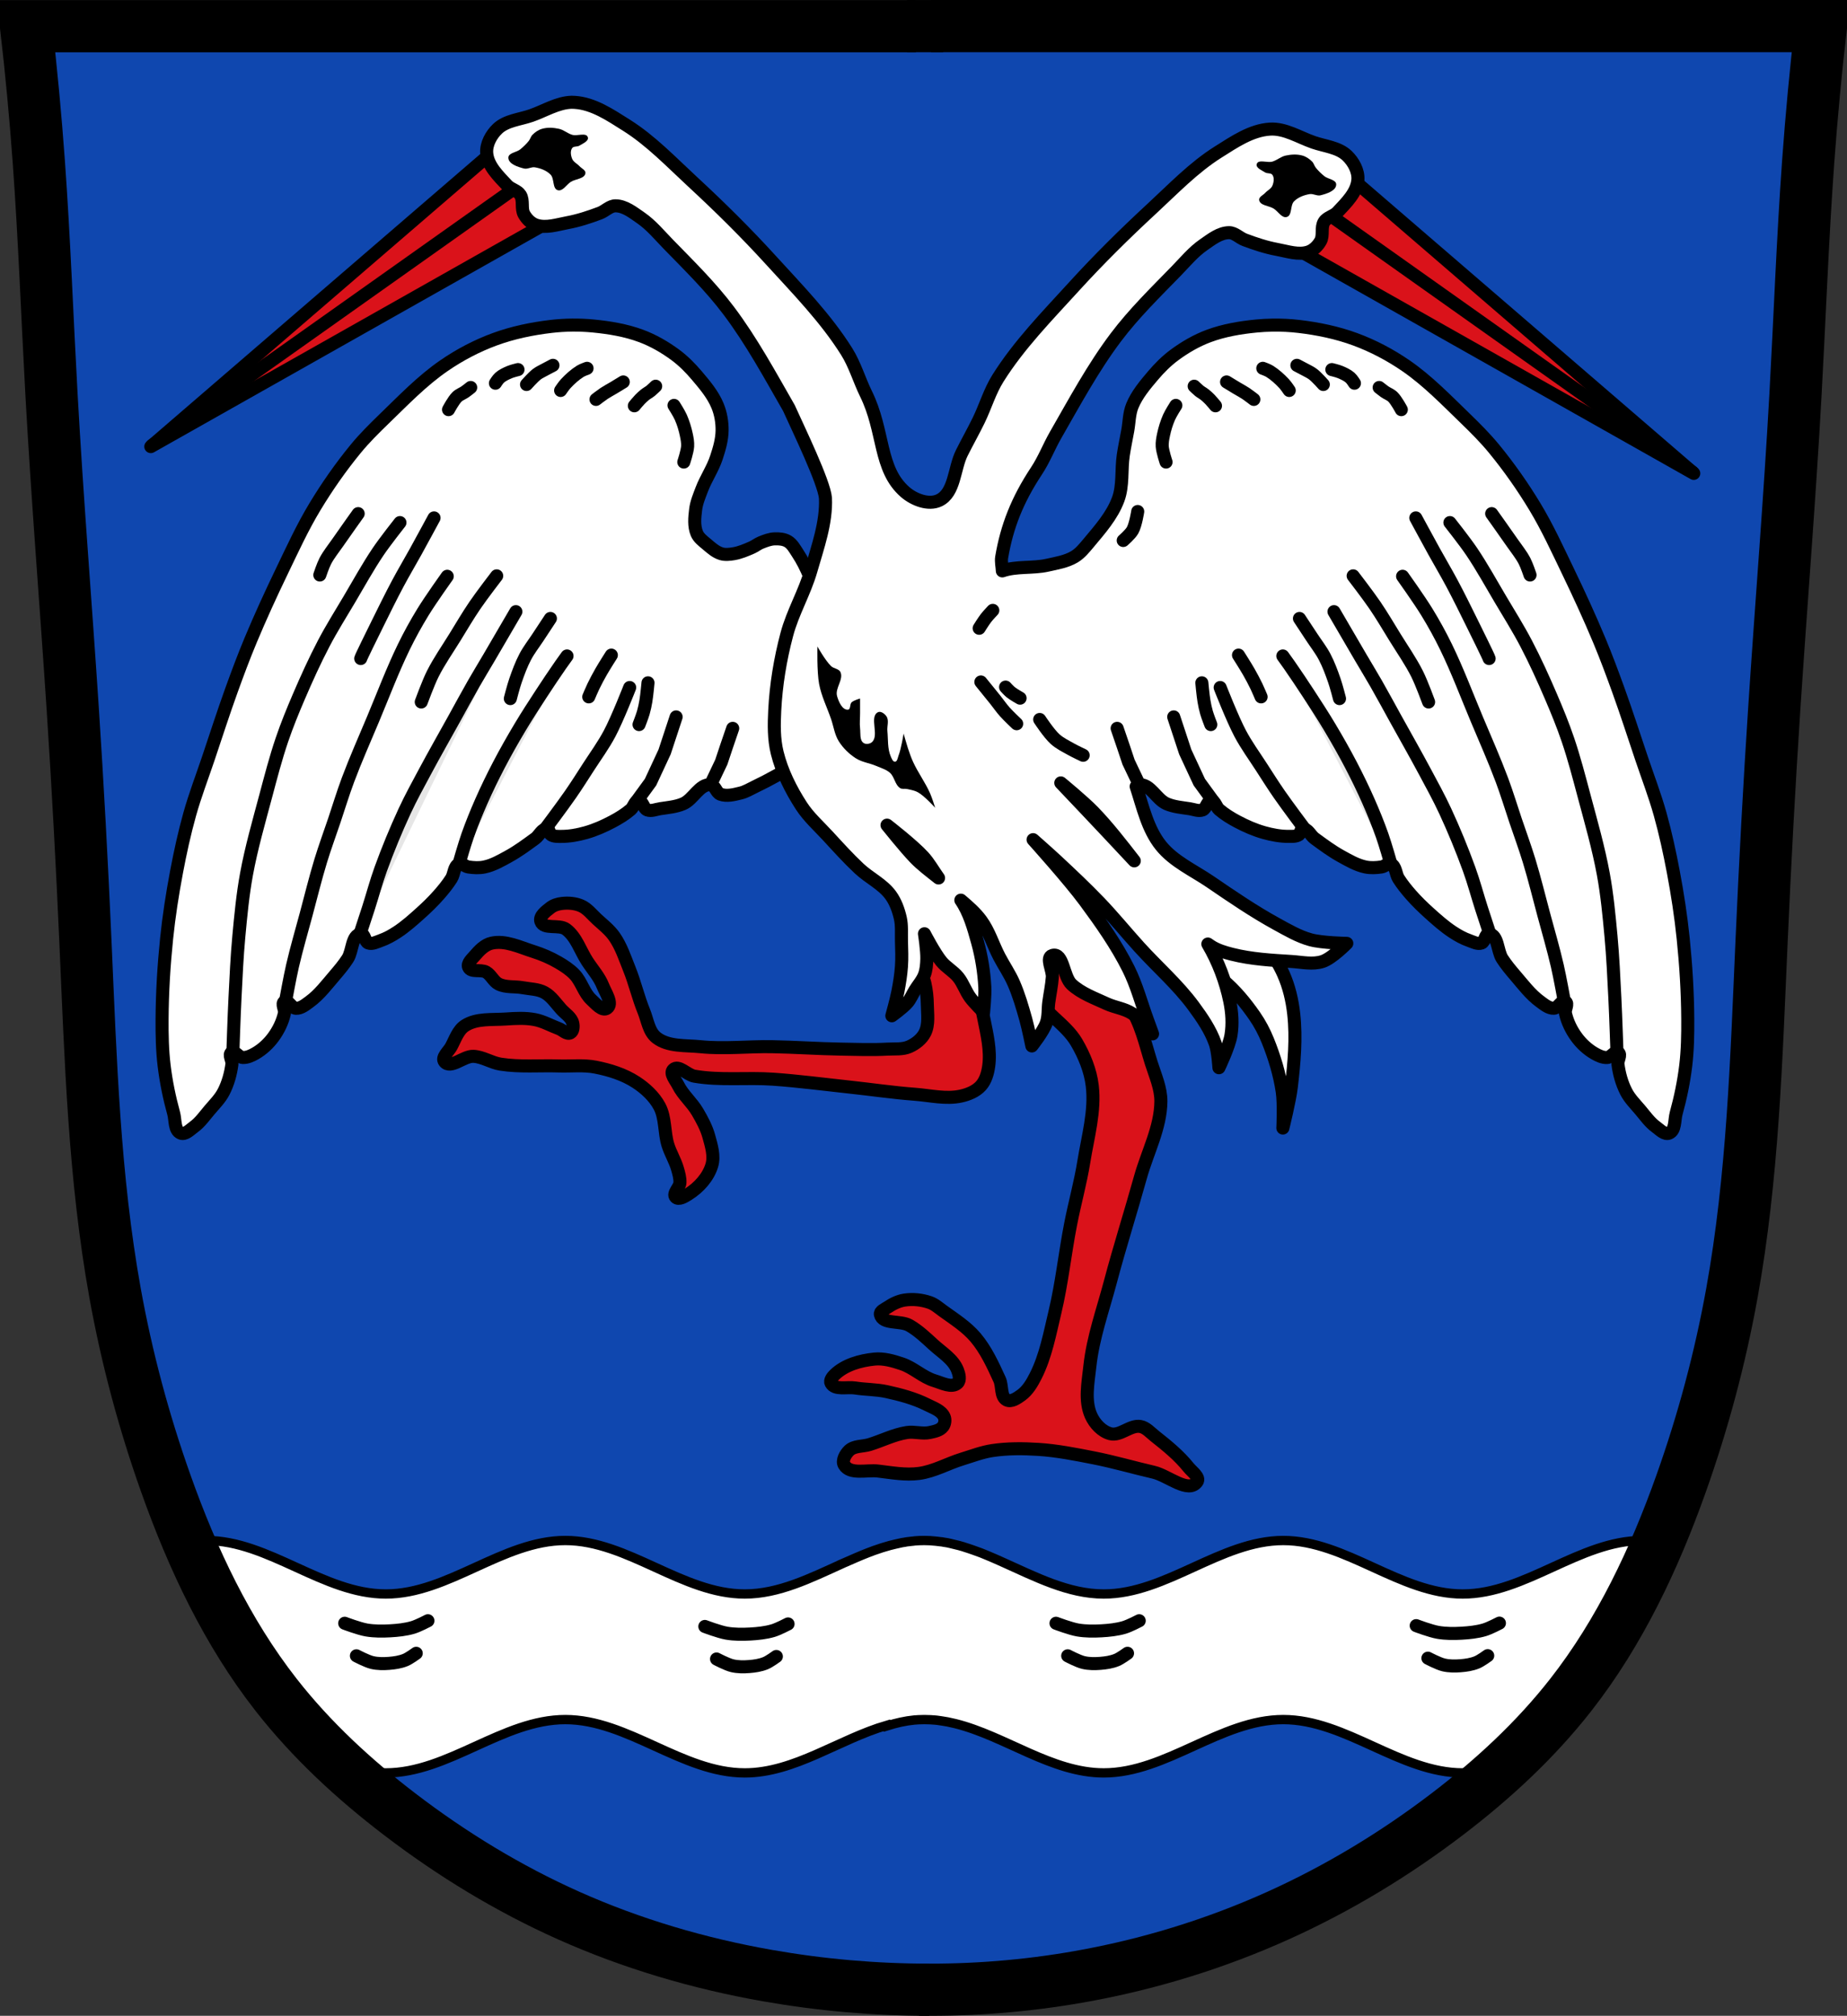
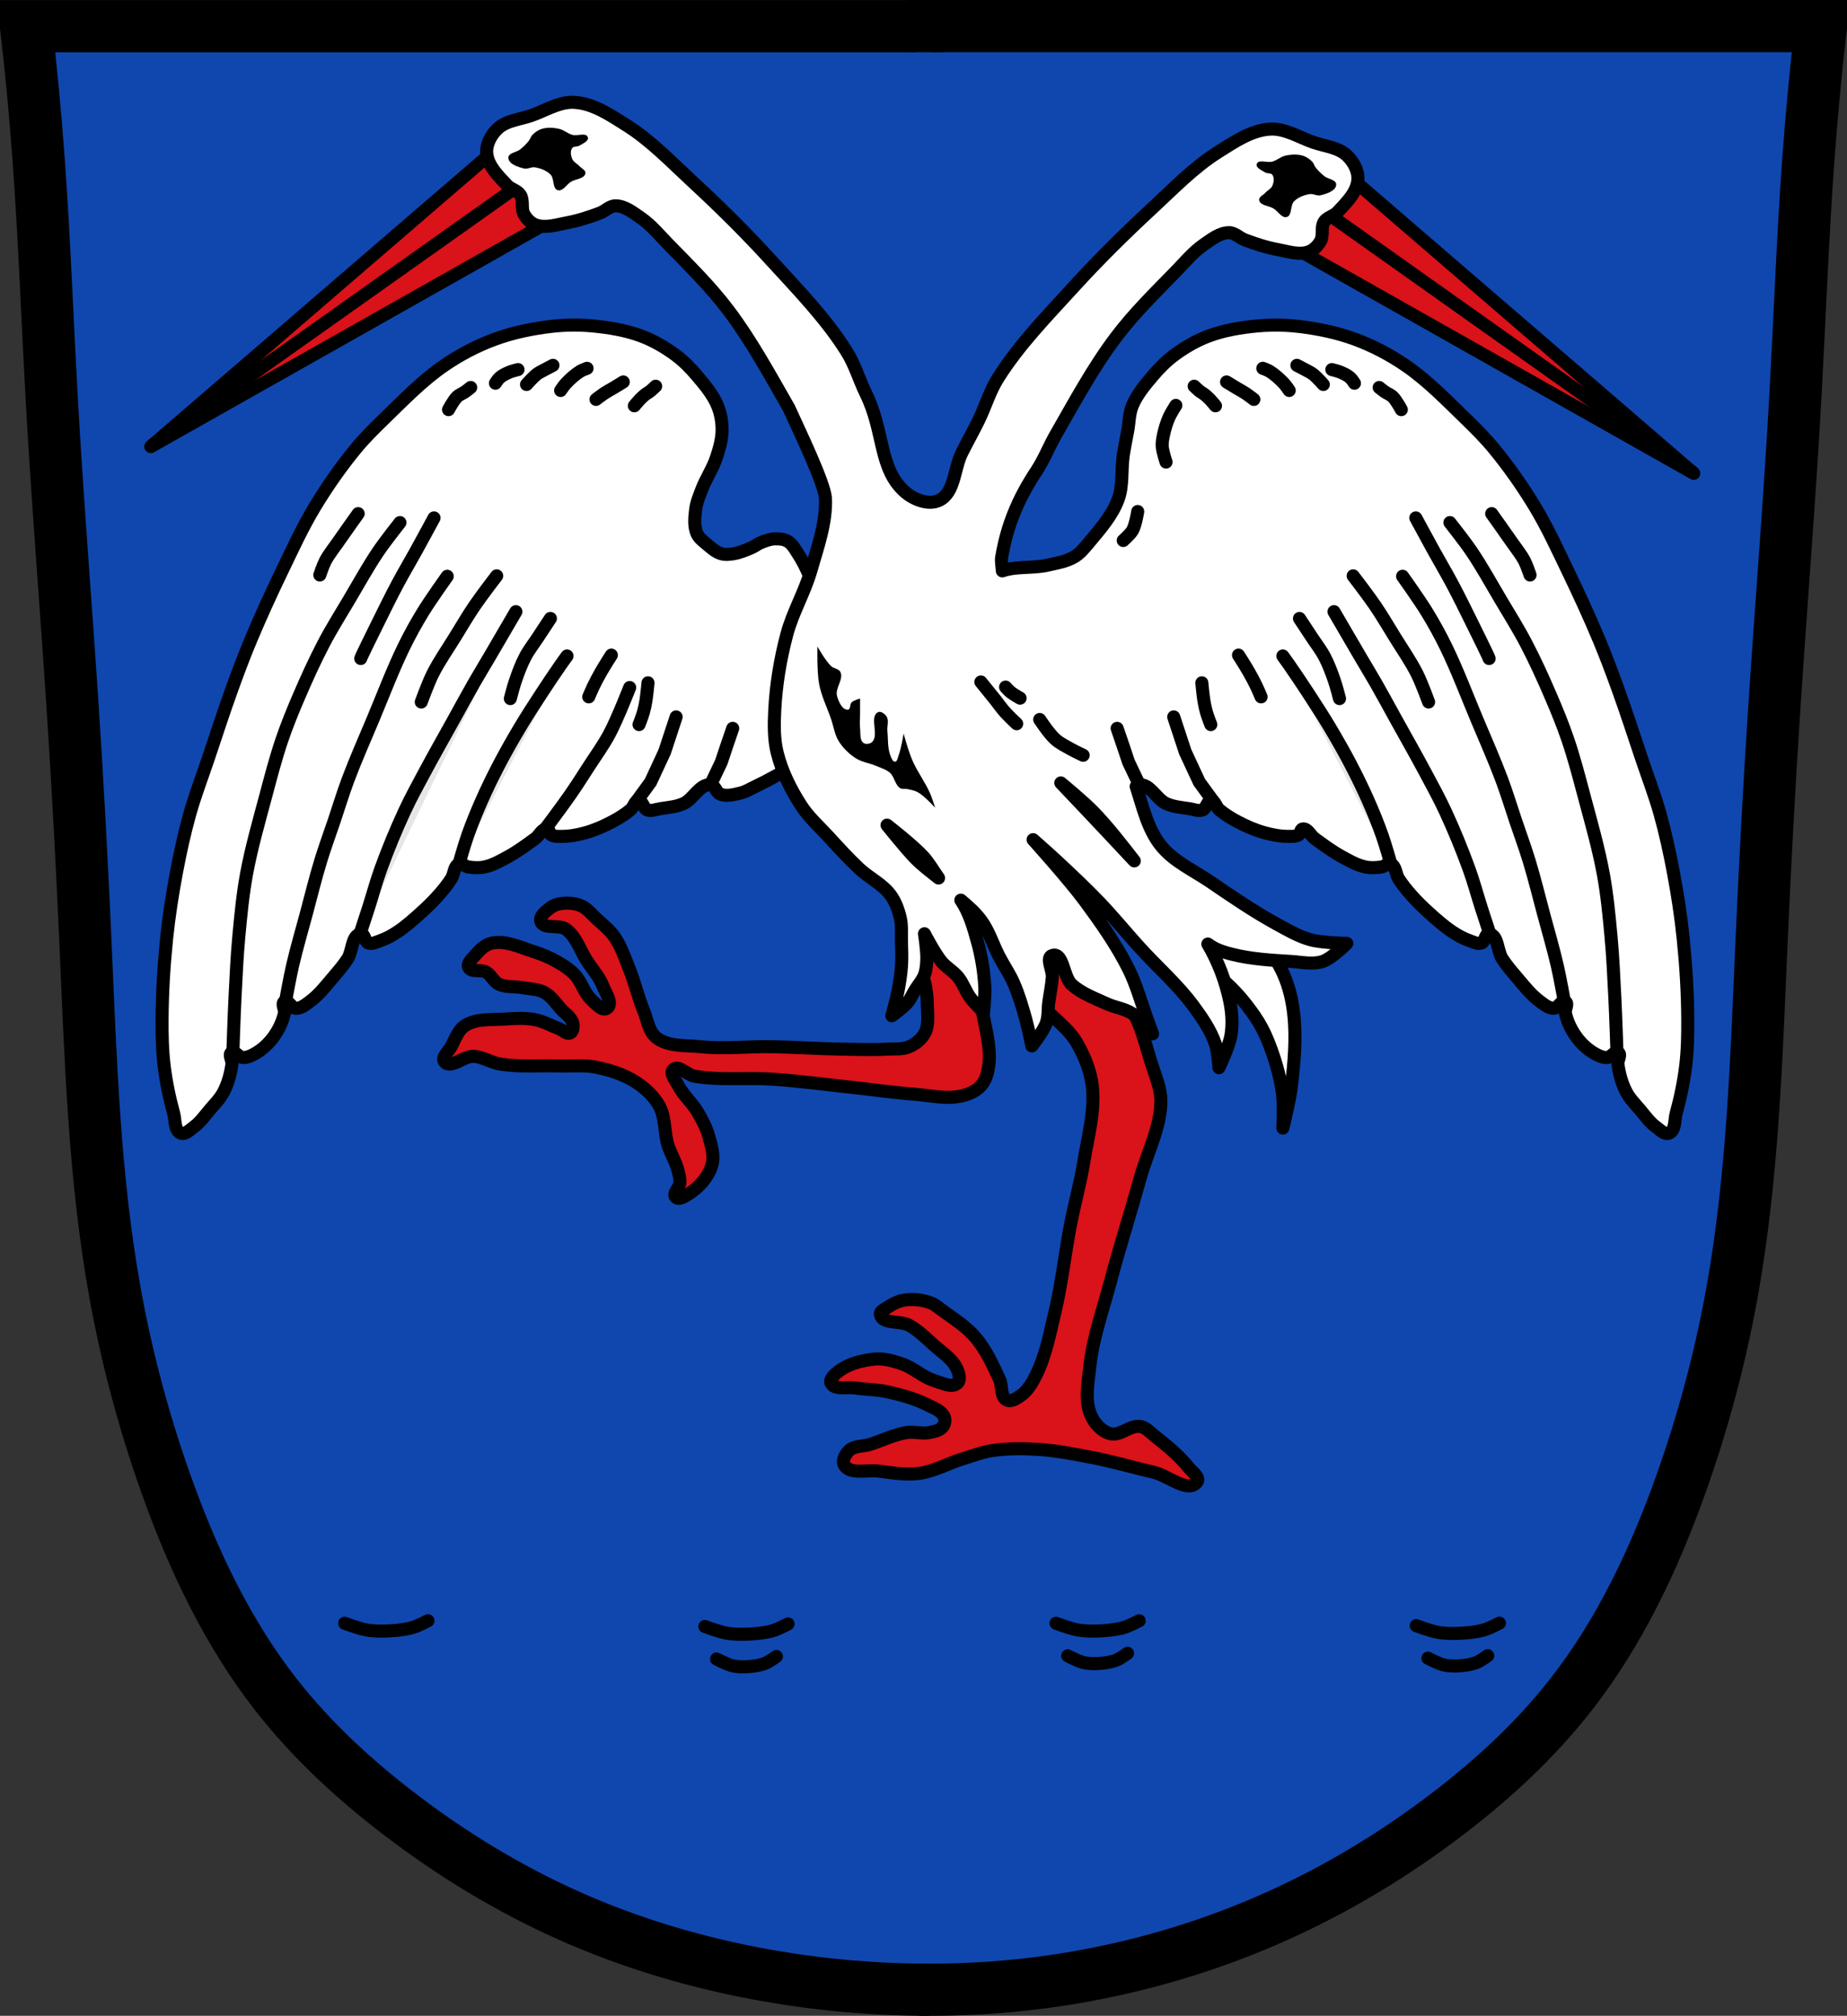
<svg xmlns="http://www.w3.org/2000/svg" xmlns:ns1="http://www.inkscape.org/namespaces/inkscape" xmlns:ns2="http://sodipodi.sourceforge.net/DTD/sodipodi-0.dtd" width="707.777" height="772.541" id="svg3493" version="1.1" ns1:version="0.48.4 r9939" ns2:docname="Wappen von Bessenbach.svg">
  <rect width="100%" height="100%" fill="#333333" stroke="none" />
  <defs id="defs3495">
    <ns1:path-effect is_visible="true" id="path-effect3875" effect="spiro" />
    <ns1:path-effect is_visible="true" id="path-effect3875-7" effect="spiro" />
    <ns1:path-effect is_visible="true" id="path-effect3904" effect="spiro" />
  </defs>
  <ns2:namedview id="base" pagecolor="#ffffff" bordercolor="#666666" borderopacity="1.0" ns1:pageopacity="0.0" ns1:pageshadow="2" ns1:zoom="0.68345847" ns1:cx="353.88833" ns1:cy="386.27072" ns1:document-units="px" ns1:current-layer="layer1" showgrid="false" ns1:window-width="1366" ns1:window-height="745" ns1:window-x="-8" ns1:window-y="-8" ns1:window-maximized="1" ns1:snap-midpoints="true" ns1:snap-smooth-nodes="true" ns1:object-nodes="true" fit-margin-top="0" fit-margin-left="0" fit-margin-right="0" fit-margin-bottom="0" ns1:snap-nodes="false" />
  <g ns1:label="Ebene 1" ns1:groupmode="layer" id="layer1" transform="translate(-18.159,-82.148)">
    <path style="fill:#0f47af;fill-opacity:1;stroke:#000000;stroke-width:1px;stroke-linecap:butt;stroke-linejoin:miter;stroke-opacity:1" d="m 28.976,91.124 685.212,2.679 -13.396,255.866 -10.047,170.801 -18.085,111.188 -30.141,72.339 -46.217,57.603 -77.028,52.245 -83.726,27.462 -81.716,4.019 L 274.794,828.581 213.172,803.798 153.56,763.61 108.013,712.035 77.871,632.998 56.438,531.857 49.74,416.65 37.683,204.321 z" id="path3067" ns1:connector-curvature="0" />
    <path style="fill:#da121a;fill-opacity:1;stroke:#000000;stroke-width:5;stroke-linecap:butt;stroke-linejoin:round;stroke-miterlimit:4;stroke-opacity:1;stroke-dasharray:none" d="M 533.425,148.23 667.215,263.566 507.128,173.142 z" id="path19499-1" ns1:connector-curvature="0" ns2:nodetypes="cccc" />
    <path style="fill:#da121a;fill-opacity:1;stroke:#000000;stroke-width:5;stroke-linecap:butt;stroke-linejoin:round;stroke-miterlimit:4;stroke-opacity:1;stroke-dasharray:none" d="M 209.738,137.966 75.948,253.302 236.035,162.879 z" id="path19499" ns1:connector-curvature="0" ns2:nodetypes="cccc" />
-     <path style="fill:#ffffff;fill-opacity:1;stroke:#000000;stroke-width:3.575;stroke-linecap:butt;stroke-linejoin:miter;stroke-miterlimit:4;stroke-opacity:1;stroke-dasharray:none" d="m 97.219,672.531 c -2.155,0 -4.295,0.199 -6.406,0.5 l 11.219,29.938 30.531,41 3.719,9.5 c 9.671,4.32 19.415,8.125 29.719,8.125 23.927,0 44.855,-20.438 68.781,-20.438 23.927,0 44.855,20.438 68.781,20.438 19.04,0 36.177,-12.953 54.438,-18.25 l 0.062,0.219 c 3.473,-1.102 6.993,-1.908 10.562,-2.25 0.031,-0.002 0.063,0.002 0.094,0 0.455,-0.043 0.918,-0.067 1.375,-0.094 0.742,-0.039 1.502,-0.062 2.25,-0.062 0.795,0 1.586,0.018 2.375,0.062 0.595,0.033 1.189,0.068 1.781,0.125 0.094,0.009 0.188,0.022 0.281,0.031 0.125,0.013 0.25,0.018 0.375,0.031 0.581,0.064 1.172,0.165 1.75,0.25 0.763,0.112 1.524,0.229 2.281,0.375 0.052,0.01 0.104,0.021 0.156,0.031 0.987,0.193 1.958,0.413 2.938,0.656 19.173,4.787 36.971,18.875 56.844,18.875 23.927,0 44.855,-20.438 68.781,-20.438 23.927,0 44.855,20.438 68.781,20.438 6.6,0 12.981,-1.56 19.25,-3.812 1.176,-1.217 2.143,-2.193 2.469,-2.438 1.822,-1.367 30.531,-36 30.531,-36 L 650.5,672.656 c -1.005,-0.071 -2.016,-0.125 -3.031,-0.125 -23.927,0 -44.855,20.5 -68.781,20.5 -23.927,0 -44.855,-20.5 -68.781,-20.5 -23.927,0 -44.855,20.5 -68.781,20.5 -13.547,0 -26.13,-6.554 -38.844,-12.25 -1.859,-0.833 -3.726,-1.665 -5.594,-2.438 -0.584,-0.242 -1.164,-0.486 -1.75,-0.719 -0.283,-0.112 -0.561,-0.234 -0.844,-0.344 -0.942,-0.366 -1.897,-0.695 -2.844,-1.031 -1.186,-0.422 -2.369,-0.823 -3.562,-1.188 -0.114,-0.035 -0.229,-0.091 -0.344,-0.125 -0.551,-0.165 -1.104,-0.318 -1.656,-0.469 -0.769,-0.211 -1.539,-0.382 -2.312,-0.562 -0.708,-0.165 -1.413,-0.362 -2.125,-0.5 -0.02,-0.004 -0.043,0.004 -0.062,0 -0.104,-0.02 -0.208,-0.043 -0.312,-0.062 -0.28,-0.052 -0.563,-0.077 -0.844,-0.125 -0.343,-0.058 -0.688,-0.136 -1.031,-0.188 -0.041,-0.007 -0.084,0.005 -0.125,0 -0.698,-0.102 -1.391,-0.179 -2.094,-0.25 -0.735,-0.075 -1.478,-0.149 -2.219,-0.188 -0.738,-0.038 -1.475,-0.062 -2.219,-0.062 -1.253,0 -2.513,0.05 -3.75,0.156 -0.104,0.009 -0.209,0.053 -0.312,0.062 -0.135,0.013 -0.271,0.018 -0.406,0.031 -0.727,0.074 -1.465,0.143 -2.188,0.25 -0.334,0.05 -0.667,0.131 -1,0.188 -0.283,0.048 -0.562,0.073 -0.844,0.125 -0.189,0.035 -0.374,0.088 -0.562,0.125 -0.658,0.129 -1.314,0.285 -1.969,0.438 -0.718,0.168 -1.442,0.338 -2.156,0.531 -0.718,0.195 -1.442,0.407 -2.156,0.625 -0.313,0.096 -0.625,0.181 -0.938,0.281 -1.113,0.356 -2.207,0.722 -3.312,1.125 -0.044,0.016 -0.081,0.046 -0.125,0.062 -0.667,0.244 -1.335,0.492 -2,0.75 -1.418,0.551 -2.839,1.149 -4.25,1.75 -1.406,0.599 -2.817,1.215 -4.219,1.844 -0.424,0.19 -0.857,0.339 -1.281,0.531 l 0,0.031 c -12.189,5.522 -24.311,11.594 -37.312,11.594 -23.927,0 -44.855,-20.5 -68.781,-20.5 -23.927,0 -44.855,20.5 -68.781,20.5 -23.927,0 -44.855,-20.5 -68.781,-20.5 z" id="path5810" ns1:connector-curvature="0" />
    <g id="g3981" transform="translate(565.67,-156.342)">
      <path ns2:nodetypes="caaaaaaaaaaczc" ns1:connector-curvature="0" ns1:original-d="m -191.42975,1001.032 c 0,0 -41.56064,-1.48631 -61.89852,-5.40119 -26.09688,-5.02344 -52.02181,-12.2925 -76.32326,-23.04989 -22.97391,-10.16974 -44.70173,-23.47734 -64.64066,-38.76338 -17.41536,-13.35137 -34.21385,-28.15802 -47.35583,-45.73193 -18.22741,-24.37431 -31.24004,-52.56677 -42.27394,-80.93221 -9.13924,-23.49474 -15.16287,-48.23935 -19.48679,-73.07546 -7.7333,-44.41922 -8.24457,-89.80452 -11.36729,-134.78363 -2.06502,-29.74415 -3.05472,-59.55413 -4.8717,-89.31446 -2.44661,-40.07289 -5.67288,-80.09565 -8.11949,-120.16854 -1.81698,-29.76032 -2.66782,-59.58028 -4.8717,-89.31445 -1.28597,-17.34995 -4.8717,-51.96477 -4.8717,-51.96477 0,0 115.28816,-0.80646 172.13331,-1e-5 56.84516,0.80646 168.88552,1e-5 168.88552,1e-5" ns1:path-effect="#path-effect3875" id="path3873" d="m -191.43,1001.032 c -20.737,-0 -41.474,-1.812 -61.899,-5.401 -26.241,-4.611 -51.999,-12.178 -76.323,-23.05 -22.989,-10.275 -44.635,-23.471 -64.641,-38.763 -17.481,-13.363 -33.795,-28.403 -47.356,-45.732 -18.84,-24.074 -32.032,-52.129 -42.274,-80.932 -8.456,-23.779 -15.006,-48.239 -19.487,-73.075 -8.012,-44.408 -9.374,-89.703 -11.367,-134.784 -1.317,-29.787 -2.918,-59.562 -4.872,-89.314 -2.63,-40.062 -5.899,-80.082 -8.119,-120.169 -1.649,-29.771 -2.719,-59.576 -4.872,-89.314 -1.256,-17.353 -2.88,-34.68 -4.872,-51.965 57.378,-1e-5 114.756,-1e-5 172.133,-1e-5 56.295,0 112.59,0 168.886,1e-5" style="fill:none;stroke:#000000;stroke-width:20;stroke-linecap:butt;stroke-linejoin:miter;stroke-miterlimit:4;stroke-opacity:1;stroke-dasharray:none" />
      <path ns2:nodetypes="caaaaaaaaaaczc" ns1:connector-curvature="0" ns1:original-d="m -195.28352,1000.9982 c 0,0 41.07969,-1.06561 61.16981,-4.91545 26.20997,-5.02257 52.145891,-12.67782 76.520647,-23.54336 22.947449,-10.22929 44.70173,-23.47734 64.6406602,-38.76338 17.4153598,-13.35137 34.2138498,-28.15802 47.3558298,-45.73193 18.22741,-24.37431 31.24004,-52.56677 42.27394,-80.93221 9.139243,-23.49474 15.162873,-48.23935 19.486793,-73.07546 7.7333,-44.41922 8.24457,-89.80452 11.36729,-134.78363 2.06502,-29.74415 3.05472,-59.55413 4.8717,-89.31446 2.44661,-40.07289 5.67288,-80.09565 8.11949,-120.16854 1.81698,-29.76032 2.66782,-59.58028 4.8717,-89.31445 1.28597,-17.34995 4.8717,-51.96477 4.8717,-51.96477 0,0 -115.288163,-0.80646 -172.133313,-10e-6 -56.84516,0.80646 -168.885517,10e-6 -168.885517,10e-6" ns1:path-effect="#path-effect3875-7" id="path3873-1" d="m -195.284,1000.998 c 20.484,0.282 40.994,-1.366 61.17,-4.915 26.352,-4.636 52.138,-12.525 76.521,-23.543 22.944,-10.369 44.621,-23.494 64.641,-38.763 17.496,-13.345 33.8,-28.399 47.356,-45.732 18.831,-24.08 32.03,-52.131 42.274,-80.932 8.458,-23.778 15.007,-48.239 19.487,-73.075 8.01,-44.408 9.374,-89.703 11.367,-134.784 1.317,-29.787 2.918,-59.562 4.872,-89.314 2.63,-40.062 5.899,-80.082 8.119,-120.169 1.649,-29.771 2.719,-59.576 4.872,-89.314 1.256,-17.353 2.88,-34.68 4.872,-51.965 -57.378,-10e-6 -114.756,-10e-6 -172.133,-10e-6 -56.295,0 -112.59,0 -168.886,10e-6" style="fill:none;stroke:#000000;stroke-width:20;stroke-linecap:butt;stroke-linejoin:miter;stroke-miterlimit:4;stroke-opacity:1;stroke-dasharray:none" />
      <path ns1:connector-curvature="0" ns1:original-d="m -199.88512,248.50611 13.78881,0" ns1:path-effect="#path-effect3904" id="path3902" d="m -199.885,248.506 13.789,0" style="fill:none;stroke:#000000;stroke-width:20;stroke-linecap:butt;stroke-linejoin:miter;stroke-miterlimit:4;stroke-opacity:1;stroke-dasharray:none" />
    </g>
    <g id="g19243" style="stroke:#000000;stroke-opacity:1" transform="translate(797.205,-16.4)">
      <path ns2:nodetypes="caaac" ns1:connector-curvature="0" id="path19223" d="m -508.949,721.868 c 0,0 5.495,2.091 8.375,2.577 2.966,0.5 6.016,0.49 9.019,0.322 2.926,-0.163 5.883,-0.471 8.697,-1.288 2.031,-0.59 5.798,-2.577 5.798,-2.577" style="fill:none;stroke:#000000;stroke-width:5;stroke-linecap:round;stroke-linejoin:miter;stroke-miterlimit:4;stroke-opacity:1;stroke-dasharray:none" />
      <path ns2:nodetypes="caaac" ns1:connector-curvature="0" id="path19223-5" d="m -504.464,734.337 c 0,0 3.949,2.091 6.02,2.577 2.132,0.5 4.324,0.49 6.483,0.322 2.103,-0.163 4.228,-0.471 6.251,-1.288 1.46,-0.59 4.167,-2.577 4.167,-2.577" style="fill:none;stroke:#000000;stroke-width:5;stroke-linecap:round;stroke-linejoin:miter;stroke-miterlimit:4;stroke-opacity:1;stroke-dasharray:none" />
    </g>
    <g id="g19243-5" style="stroke:#000000;stroke-opacity:1" transform="translate(659.2,-17.624)">
      <path ns2:nodetypes="caaac" ns1:connector-curvature="0" id="path19223-1" d="m -508.949,721.868 c 0,0 5.495,2.091 8.375,2.577 2.966,0.5 6.016,0.49 9.019,0.322 2.926,-0.163 5.883,-0.471 8.697,-1.288 2.031,-0.59 5.798,-2.577 5.798,-2.577" style="fill:none;stroke:#000000;stroke-width:5;stroke-linecap:round;stroke-linejoin:miter;stroke-miterlimit:4;stroke-opacity:1;stroke-dasharray:none" />
-       <path ns2:nodetypes="caaac" ns1:connector-curvature="0" id="path19223-5-7" d="m -504.464,734.337 c 0,0 3.949,2.091 6.02,2.577 2.132,0.5 4.324,0.49 6.483,0.322 2.103,-0.163 4.228,-0.471 6.251,-1.288 1.46,-0.59 4.167,-2.577 4.167,-2.577" style="fill:none;stroke:#000000;stroke-width:5;stroke-linecap:round;stroke-linejoin:miter;stroke-miterlimit:4;stroke-opacity:1;stroke-dasharray:none" />
    </g>
    <g id="g19243-1" style="stroke:#000000;stroke-opacity:1" transform="translate(931.771,-17.624)">
      <path ns2:nodetypes="caaac" ns1:connector-curvature="0" id="path19223-15" d="m -508.949,721.868 c 0,0 5.495,2.091 8.375,2.577 2.966,0.5 6.016,0.49 9.019,0.322 2.926,-0.163 5.883,-0.471 8.697,-1.288 2.031,-0.59 5.798,-2.577 5.798,-2.577" style="fill:none;stroke:#000000;stroke-width:5;stroke-linecap:round;stroke-linejoin:miter;stroke-miterlimit:4;stroke-opacity:1;stroke-dasharray:none" />
      <path ns2:nodetypes="caaac" ns1:connector-curvature="0" id="path19223-5-2" d="m -504.464,734.337 c 0,0 3.949,2.091 6.02,2.577 2.132,0.5 4.324,0.49 6.483,0.322 2.103,-0.163 4.228,-0.471 6.251,-1.288 1.46,-0.59 4.167,-2.577 4.167,-2.577" style="fill:none;stroke:#000000;stroke-width:5;stroke-linecap:round;stroke-linejoin:miter;stroke-miterlimit:4;stroke-opacity:1;stroke-dasharray:none" />
    </g>
    <g id="g19243-7" style="stroke:#000000;stroke-opacity:1" transform="translate(1069.801,-16.713)">
      <path ns2:nodetypes="caaac" ns1:connector-curvature="0" id="path19223-6" d="m -508.949,721.868 c 0,0 5.495,2.091 8.375,2.577 2.966,0.5 6.016,0.49 9.019,0.322 2.926,-0.163 5.883,-0.471 8.697,-1.288 2.031,-0.59 5.798,-2.577 5.798,-2.577" style="fill:none;stroke:#000000;stroke-width:5;stroke-linecap:round;stroke-linejoin:miter;stroke-miterlimit:4;stroke-opacity:1;stroke-dasharray:none" />
      <path ns2:nodetypes="caaac" ns1:connector-curvature="0" id="path19223-5-1" d="m -504.464,734.337 c 0,0 3.949,2.091 6.02,2.577 2.132,0.5 4.324,0.49 6.483,0.322 2.103,-0.163 4.228,-0.471 6.251,-1.288 1.46,-0.59 4.167,-2.577 4.167,-2.577" style="fill:none;stroke:#000000;stroke-width:5;stroke-linecap:round;stroke-linejoin:miter;stroke-miterlimit:4;stroke-opacity:1;stroke-dasharray:none" />
    </g>
    <path style="fill:#ffffff;fill-opacity:1;stroke:#000000;stroke-width:5;stroke-linecap:butt;stroke-linejoin:round;stroke-miterlimit:4;stroke-opacity:1;stroke-dasharray:none" d="m 328.443,303.068 c -1.275,-3.076 -2.756,-6.093 -4.593,-8.869 -1.097,-1.657 -2.089,-3.584 -3.801,-4.593 -1.481,-0.872 -3.351,-1.02 -5.068,-0.95 -1.804,0.073 -3.551,0.751 -5.226,1.425 -1.227,0.494 -2.273,1.368 -3.484,1.901 -2.247,0.987 -4.547,1.974 -6.969,2.376 -1.562,0.259 -3.234,0.454 -4.751,0 -2.118,-0.634 -3.857,-2.213 -5.543,-3.643 -1.425,-1.208 -3.076,-2.396 -3.801,-4.118 -1.19,-2.826 -0.85,-6.143 -0.475,-9.186 0.331,-2.685 1.412,-5.233 2.376,-7.76 1.574,-4.127 4.152,-7.844 5.543,-12.037 1.121,-3.381 2.168,-6.891 2.217,-10.453 0.045,-3.22 -0.515,-6.525 -1.742,-9.503 -1.78,-4.319 -4.9,-7.997 -7.919,-11.561 -2.461,-2.906 -5.172,-5.657 -8.236,-7.919 -4.03,-2.975 -8.45,-5.54 -13.145,-7.285 -5.813,-2.161 -12.041,-3.194 -18.213,-3.801 -5.412,-0.532 -10.912,-0.476 -16.313,0.158 -7.314,0.859 -14.627,2.371 -21.539,4.91 -6.871,2.523 -13.452,5.984 -19.48,10.136 -8.376,5.77 -15.495,13.201 -22.806,20.272 -3.835,3.709 -7.645,7.475 -11.027,11.601 -5.72,6.977 -10.914,14.411 -15.58,22.133 -4.787,7.921 -8.65,16.37 -12.67,24.707 -4.228,8.768 -8.287,17.624 -12.037,26.607 -2.614,6.261 -4.98,12.624 -7.285,19.005 -3.125,8.652 -5.936,17.413 -8.869,26.132 -2.395,7.12 -5.1,14.147 -7.127,21.381 -2.046,7.3 -3.663,14.722 -5.068,22.173 -1.592,8.445 -2.925,16.95 -3.801,25.499 -1.052,10.257 -1.68,20.573 -1.742,30.883 -0.036,5.971 0.072,11.969 0.792,17.897 0.746,6.146 1.998,12.244 3.643,18.213 0.714,2.592 0.212,6.565 2.692,7.602 1.721,0.72 3.561,-1.275 5.068,-2.376 2.383,-1.741 4.111,-4.241 6.018,-6.493 1.897,-2.24 4.045,-4.357 5.385,-6.969 1.685,-3.284 2.699,-6.95 3.168,-10.611 0.188,-1.467 -1.384,-3.607 -0.158,-4.435 1.293,-0.873 2.719,1.818 4.276,1.901 1.717,0.091 3.421,-0.723 4.91,-1.584 2.653,-1.534 4.993,-3.709 6.81,-6.177 2.003,-2.719 3.546,-5.888 4.276,-9.186 0.319,-1.443 -1.278,-3.693 0,-4.435 1.472,-0.855 2.733,2.476 4.435,2.534 1.935,0.066 3.662,-1.393 5.226,-2.534 3.77,-2.751 6.617,-6.597 9.661,-10.136 1.742,-2.025 3.458,-4.093 4.91,-6.335 1.951,-3.013 1.495,-9.152 5.068,-9.503 1.493,-0.147 1.438,2.978 2.851,3.484 1.521,0.544 3.226,-0.418 4.751,-0.95 2.185,-0.762 4.238,-1.904 6.177,-3.168 3.302,-2.151 6.258,-4.806 9.186,-7.444 2.441,-2.199 4.801,-4.5 6.969,-6.969 1.714,-1.952 3.36,-3.983 4.751,-6.177 1.113,-1.754 0.937,-4.734 2.851,-5.543 1.169,-0.494 2.387,0.922 3.643,1.109 2.036,0.303 4.162,0.424 6.177,0 3.331,-0.701 6.363,-2.476 9.344,-4.118 3.566,-1.963 6.85,-4.409 10.136,-6.81 1.578,-1.153 2.665,-3.963 4.593,-3.643 0.867,0.144 0.69,1.736 1.425,2.217 1.119,0.731 2.623,0.629 3.959,0.634 3.151,0.011 6.31,-0.577 9.344,-1.425 3.579,-1 7.013,-2.533 10.294,-4.276 2.457,-1.305 4.857,-2.782 6.969,-4.593 1.135,-0.973 1.514,-3.306 3.009,-3.326 1.605,-0.021 1.821,2.925 3.326,3.484 1.541,0.573 3.285,-0.223 4.91,-0.475 2.988,-0.463 6.096,-0.696 8.869,-1.901 3.895,-1.692 6.219,-7.615 10.453,-7.285 1.75,0.136 2.153,3.038 3.801,3.643 2.433,0.892 5.242,0.137 7.76,-0.475 1.906,-0.463 3.616,-1.528 5.385,-2.376 2.896,-1.388 5.747,-2.872 8.552,-4.435 3.061,-1.705 6.974,-2.546 9.027,-5.385 6.247,-8.633 5.311,-20.674 6.969,-31.2 1.154,-7.332 2.857,-14.793 2.059,-22.173 -0.655,-6.059 -3.21,-11.792 -5.543,-17.421 z" id="path19293" ns1:connector-curvature="0" ns2:nodetypes="aaaaaaaaaaaaaaaaaaaaaaaaaaaaaaaaaaaaaaaaaaaaaaaaaaaaaaaaaaaaaaaaaaaaaaaaaaaaaaaaa" />
    <path style="fill:#ffffff;fill-opacity:1;stroke:none" d="m 321.301,335.162 c -5.002,-0.894 -4.602,9.075 -7.276,13.397 -0.989,1.598 -1.989,3.211 -3.234,4.62 -1.065,1.205 -2.156,2.487 -3.58,3.234 -1.191,0.624 -2.6,0.707 -3.927,0.924 -1.221,0.2 -2.492,0.632 -3.696,0.346 -0.707,-0.167 -1.423,-0.566 -1.848,-1.155 -1.436,-1.992 -1.712,-4.705 -1.732,-7.16 -0.016,-1.933 0.443,-3.911 1.27,-5.659 0.669,-1.413 2.713,-2.142 2.887,-3.696 0.081,-0.719 -0.697,-1.276 -0.924,-1.963 -0.369,-1.118 -0.577,-2.293 -0.693,-3.465 -0.125,-1.264 -0.599,-2.691 0,-3.811 0.262,-0.49 1.124,-0.434 1.386,-0.924 0.418,-0.781 0.411,-1.872 0,-2.656 -0.282,-0.539 -0.895,-0.989 -1.501,-1.039 -0.721,-0.06 -1.483,0.383 -1.963,0.924 -1.455,1.638 -1.365,4.165 -2.079,6.236 -0.785,2.279 -1.508,4.584 -2.425,6.814 -0.793,1.927 -1.574,3.878 -2.656,5.659 -1.184,1.947 -2.69,3.684 -4.158,5.428 -0.439,0.521 -0.821,1.121 -1.386,1.501 -1.365,0.918 -2.984,1.9 -4.62,1.732 -0.861,-0.088 -1.698,-0.677 -2.194,-1.386 -1.039,-1.485 -0.991,-3.508 -1.155,-5.312 -0.213,-2.34 -0.243,-4.744 0.231,-7.045 0.426,-2.065 1.135,-4.138 2.31,-5.89 0.682,-1.018 2.431,-1.336 2.656,-2.541 0.25,-1.337 -1.437,-2.368 -1.732,-3.696 -0.444,-1.991 -0.368,-4.114 0,-6.121 0.215,-1.174 0.695,-2.303 1.27,-3.349 0.371,-0.675 1.072,-1.145 1.386,-1.848 0.401,-0.896 0.481,-1.911 0.577,-2.887 0.076,-0.766 0.622,-1.857 0,-2.31 -1.014,-0.738 -2.621,0.347 -3.58,1.155 -2.094,1.764 -2.933,4.682 -3.811,7.276 -0.801,2.368 -0.915,4.917 -1.27,7.391 -0.143,0.997 -0.091,2.028 -0.346,3.003 -0.403,1.535 -0.905,3.111 -1.848,4.389 -0.925,1.253 -2.498,1.883 -3.58,3.003 -0.781,0.808 -1.153,2.018 -2.079,2.656 -0.962,0.664 -2.181,1.079 -3.349,1.039 -1.279,-0.044 -2.648,-0.509 -3.58,-1.386 -0.74,-0.697 -1.024,-1.786 -1.27,-2.772 -0.467,-1.871 -0.479,-3.851 -0.346,-5.774 0.094,-1.371 0.468,-2.711 0.808,-4.042 0.479,-1.876 0.85,-3.82 1.732,-5.543 0.351,-0.685 0.744,-1.422 1.386,-1.848 0.926,-0.615 2.55,0.067 3.234,-0.808 0.261,-0.334 0.162,-0.879 0,-1.27 -0.083,-0.201 -0.336,-0.284 -0.462,-0.462 -0.668,-0.941 -1.183,-2.009 -1.501,-3.118 -0.385,-1.34 -0.672,-2.779 -0.462,-4.158 0.26,-1.704 1.538,-3.098 2.079,-4.735 0.434,-1.312 0.786,-2.667 0.924,-4.042 0.158,-1.571 1.403,-4.304 -0.115,-4.735 -2.034,-0.578 -2.327,3.531 -3.465,5.312 -0.782,1.224 -1.785,2.341 -2.31,3.696 -1.004,2.591 -0.6,5.571 -1.501,8.2 -0.704,2.052 -1.711,4.032 -3.003,5.774 -1.475,1.99 -3.593,3.414 -5.312,5.197 -1.192,1.236 -2.006,2.905 -3.465,3.811 -1.19,0.739 -2.642,1.094 -4.042,1.155 -1.214,0.053 -2.548,-0.051 -3.58,-0.693 -1.19,-0.74 -2.001,-2.056 -2.541,-3.349 -0.734,-1.758 -0.82,-3.754 -0.808,-5.659 0.014,-2.259 0.278,-4.571 1.039,-6.698 0.663,-1.852 1.878,-3.467 3.003,-5.082 0.767,-1.1 1.424,-2.376 2.541,-3.118 1.704,-1.133 4.996,0.109 5.89,-1.732 0.362,-0.746 -0.533,-1.578 -0.924,-2.31 -0.417,-0.782 -1.198,-1.361 -1.501,-2.194 -0.674,-1.854 -0.64,-3.918 -0.577,-5.89 0.045,-1.442 0.218,-2.91 0.693,-4.273 0.493,-1.416 1.675,-2.52 2.194,-3.927 0.68,-1.842 2.905,-4.886 1.155,-5.774 -1.676,-0.851 -2.842,2.547 -3.811,4.158 -0.948,1.575 -1.244,3.46 -1.848,5.197 -0.668,1.92 -1.378,3.827 -1.963,5.774 -0.481,1.601 -0.369,3.443 -1.27,4.851 -1.209,1.889 -3.483,2.826 -5.197,4.273 -1.752,1.479 -3.427,3.048 -5.197,4.504 -1.546,1.272 -3.15,2.473 -4.735,3.696 -0.805,0.621 -1.473,1.492 -2.425,1.848 -1.662,0.622 -3.639,0.936 -5.312,0.346 -0.591,-0.208 -1.108,-0.709 -1.386,-1.27 -0.943,-1.905 -0.773,-4.235 -0.577,-6.352 0.144,-1.553 0.862,-2.999 1.27,-4.504 0.719,-2.649 1.076,-5.413 2.079,-7.969 0.862,-2.196 1.87,-4.398 3.349,-6.236 0.667,-0.83 1.506,-1.542 2.425,-2.079 1.556,-0.909 4.691,-0.088 5.082,-1.848 0.224,-1.01 -1.563,-1.375 -2.194,-2.194 -0.653,-0.847 -1.195,-1.789 -1.617,-2.772 -0.6,-1.4 -1.409,-2.872 -1.27,-4.389 0.156,-1.714 1.54,-3.08 2.31,-4.62 0.462,-0.924 1.023,-1.804 1.386,-2.772 0.377,-1.005 1.404,-2.225 0.808,-3.118 -0.302,-0.453 -1.115,-0.441 -1.617,-0.231 -1.854,0.776 -2.61,3.091 -3.58,4.851 -0.818,1.484 -1.358,3.113 -1.848,4.735 -0.524,1.735 -0.599,3.587 -1.155,5.312 -0.386,1.198 -0.799,2.42 -1.501,3.465 -1.474,2.191 -3.503,3.983 -5.543,5.659 -1.849,1.518 -4.216,2.34 -6.005,3.927 -1.656,1.468 -2.535,3.711 -4.273,5.082 -1.284,1.013 -2.878,1.568 -4.389,2.194 -1.012,0.419 -2.025,1.11 -3.118,1.039 -1.323,-0.085 -2.804,-0.658 -3.58,-1.732 -1.547,-2.14 -0.94,-5.215 -1.039,-7.853 -0.077,-2.042 -0.106,-4.128 0.346,-6.121 0.516,-2.273 1.52,-4.433 2.656,-6.467 1.276,-2.286 2.688,-4.584 4.62,-6.352 0.828,-0.758 1.879,-1.239 2.887,-1.732 1.15,-0.562 3.194,-0.166 3.58,-1.386 0.293,-0.926 -1.224,-1.537 -1.617,-2.425 -0.642,-1.452 -1.223,-3.034 -1.155,-4.62 0.061,-1.423 0.879,-2.711 1.386,-4.042 0.46,-1.209 0.878,-2.446 1.501,-3.58 0.746,-1.357 2.109,-2.362 2.656,-3.811 0.602,-1.595 1.93,-4.043 0.577,-5.082 -0.919,-0.705 -2.413,0.453 -3.234,1.27 -1.701,1.696 -1.594,4.544 -2.656,6.698 -1.427,2.896 -3.102,5.679 -4.966,8.315 -2.541,3.594 -5.386,6.985 -8.431,10.163 -2.262,2.362 -4.404,5.017 -7.276,6.583 -1.82,0.992 -3.943,1.824 -6.005,1.617 -1.97,-0.198 -4.09,-1.099 -5.312,-2.656 -1.39,-1.77 -1.551,-4.333 -1.501,-6.583 0.061,-2.754 1.199,-5.4 2.194,-7.969 0.92,-2.376 2.6,-4.417 3.465,-6.814 0.83,-2.302 3.828,-6.113 1.617,-7.16 -2.206,-1.045 -3.154,3.741 -4.504,5.774 -1.658,2.498 -3.378,5.03 -4.389,7.853 -0.659,1.841 -1.002,3.819 -1.039,5.774 -0.058,3.032 0.766,6.018 1.27,9.008 0.398,2.36 -0.188,5.242 1.386,7.045 1.017,1.165 2.843,1.482 4.389,1.501 2.057,0.026 3.845,-1.623 5.89,-1.848 1.344,-0.147 2.747,-0.043 4.042,0.346 0.924,0.278 2.045,0.559 2.541,1.386 2.159,3.599 -0.244,8.407 0.115,12.588 0.204,2.371 0.179,4.874 1.155,7.045 0.325,0.724 0.745,1.608 1.501,1.848 2.44,0.774 4.91,-1.451 7.391,-2.079 1.53,-0.387 3.055,-0.83 4.62,-1.039 1.719,-0.23 3.534,-0.723 5.197,-0.231 1.588,0.47 2.966,1.628 4.042,2.887 0.559,0.654 0.88,1.494 1.155,2.31 1.263,3.749 -0.982,9.306 2.194,11.664 2.301,1.708 5.681,-0.9 8.546,-0.924 1.276,-0.011 2.598,-0.047 3.811,0.346 1.79,0.581 3.853,1.292 4.851,2.887 1.228,1.966 -0.041,4.695 0.577,6.929 0.652,2.356 1.04,5.505 3.234,6.583 2.08,1.022 4.532,-0.977 6.814,-1.386 2.224,-0.399 4.452,-1.28 6.698,-1.039 1.599,0.171 3.165,0.842 4.504,1.732 1.066,0.709 2.071,1.634 2.656,2.772 0.95,1.846 0.71,4.093 1.155,6.121 0.34,1.55 -0.096,3.643 1.155,4.62 1.183,0.924 3.046,0.358 4.504,0 1.856,-0.456 3.291,-1.987 5.082,-2.656 1.557,-0.582 3.388,-1.945 4.851,-1.155 1.296,0.7 1.046,2.756 1.501,4.158 1.027,3.163 0.273,7.39 2.772,9.586 1.141,1.003 3.021,1.021 4.504,0.693 1.22,-0.27 2.065,-1.407 3.118,-2.079 0.874,-0.557 1.651,-1.366 2.656,-1.617 1.309,-0.327 2.857,-0.414 4.042,0.231 1.089,0.593 1.485,1.986 2.194,3.003 0.715,1.024 0.99,2.505 2.079,3.118 1.544,0.87 3.549,0.406 5.312,0.231 2.406,-0.239 4.804,-0.824 7.045,-1.732 2.19,-0.888 4.222,-2.173 6.121,-3.58 2.233,-1.654 4.535,-3.377 6.121,-5.659 1.734,-2.495 3.092,-5.415 3.465,-8.431 0.329,-2.664 1.487,-7.497 -1.155,-7.969 z" id="path19295" ns1:connector-curvature="0" ns2:nodetypes="aaaaaaaaaaaaaaaaaaaaaaaaaaaaaaaaaaaaaaaaaaaaaaaaaaaaaaaaaaaaaaaaaaaaaaaaaaaaaaaaaaaaaaaaaaaaaaaaaaaaaaaaaaaaaaaaaaaaaaaaaaaaaaaaaaaaaaaaaaaaaaaaaaaaaaaaaaaaaaaaaaaaaaaaaaaaaaaaaa" />
    <path style="fill:#e6e6e6;fill-opacity:1;stroke:#000000;stroke-width:5;stroke-linecap:round;stroke-linejoin:miter;stroke-miterlimit:4;stroke-opacity:1;stroke-dasharray:none" d="m 290.433,382.89 4.133,-8.681 1.96,-5.88 2.41,-7.054" id="path19297" ns1:connector-curvature="0" ns2:nodetypes="cccc" />
    <path style="fill:#e6e6e6;fill-opacity:1;stroke:#000000;stroke-width:5;stroke-linecap:round;stroke-linejoin:miter;stroke-miterlimit:4;stroke-opacity:1;stroke-dasharray:none" d="m 261.737,389.725 5.716,-7.84 5.39,-11.596 4.41,-13.393" id="path19299" ns1:connector-curvature="0" />
    <path style="fill:#e6e6e6;fill-opacity:1;stroke:#000000;stroke-width:5;stroke-linecap:round;stroke-linejoin:miter;stroke-miterlimit:4;stroke-opacity:1;stroke-dasharray:none" d="m 226.949,400.014 c 0,0 6.648,-8.847 9.8,-13.393 2.375,-3.425 4.602,-6.95 6.86,-10.453 2.757,-4.278 5.783,-8.405 8.166,-12.903 3.003,-5.666 7.676,-17.639 7.676,-17.639" id="path19301" ns1:connector-curvature="0" ns2:nodetypes="caaac" />
    <path style="fill:#e6e6e6;fill-opacity:1;stroke:#000000;stroke-width:5;stroke-linecap:round;stroke-linejoin:miter;stroke-miterlimit:4;stroke-opacity:1;stroke-dasharray:none" d="m 252.428,333.214 c 0,0 -2.683,4.205 -3.92,6.37 -1.039,1.818 -2.028,3.668 -2.94,5.553 -0.648,1.338 -1.797,4.083 -1.797,4.083" id="path19303" ns1:connector-curvature="0" ns2:nodetypes="caac" />
    <path style="fill:#e6e6e6;fill-opacity:1;stroke:#000000;stroke-width:5;stroke-linecap:round;stroke-linejoin:miter;stroke-miterlimit:4;stroke-opacity:1;stroke-dasharray:none" d="m 266.474,343.83 c 0,0 -0.424,4.699 -0.817,7.023 -0.251,1.485 -0.563,2.963 -0.98,4.41 -0.449,1.555 -1.633,4.573 -1.633,4.573" id="path19305" ns1:connector-curvature="0" ns2:nodetypes="caac" />
    <path style="fill:#e6e6e6;fill-opacity:1;stroke:#000000;stroke-width:5;stroke-linecap:round;stroke-linejoin:miter;stroke-miterlimit:4;stroke-opacity:1;stroke-dasharray:none" d="m 229.072,319.168 c 0,0 -3.163,4.787 -4.736,7.186 -1.639,2.5 -3.509,4.866 -4.9,7.513 -1.533,2.918 -2.676,6.032 -3.756,9.146 -0.78,2.247 -1.96,6.86 -1.96,6.86" id="path19307" ns1:connector-curvature="0" ns2:nodetypes="caaac" />
    <path style="fill:#e6e6e6;fill-opacity:1;stroke:#000000;stroke-width:5;stroke-linecap:round;stroke-linejoin:miter;stroke-miterlimit:4;stroke-opacity:1;stroke-dasharray:none" d="m 194.121,412.917 c 0,0 2.034,-7.125 3.267,-10.616 1.562,-4.423 3.335,-8.773 5.226,-13.066 2.071,-4.702 4.321,-9.327 6.696,-13.883 2.57,-4.928 5.318,-9.764 8.166,-14.536 2.608,-4.371 5.386,-8.639 8.166,-12.903 2.4,-3.681 4.847,-7.331 7.35,-10.943 0.8,-1.155 2.45,-3.43 2.45,-3.43" id="path19309" ns1:connector-curvature="0" ns2:nodetypes="caaaaaac" />
    <path style="fill:#e6e6e6;fill-opacity:1;stroke:#000000;stroke-width:5;stroke-linecap:round;stroke-linejoin:miter;stroke-miterlimit:4;stroke-opacity:1;stroke-dasharray:none" d="m 156.392,439.212 c 0,0 1.976,-5.983 2.94,-8.983 1.606,-5 2.946,-10.089 4.736,-15.026 2.73,-7.527 5.783,-14.946 9.146,-22.212 2.394,-5.171 5.154,-10.164 7.84,-15.189 3.606,-6.749 7.401,-13.395 11.106,-20.089 2.502,-4.52 4.948,-9.072 7.513,-13.556 1.915,-3.347 3.928,-6.637 5.88,-9.963 3.445,-5.871 10.29,-17.639 10.29,-17.639" id="path19311" ns1:connector-curvature="0" ns2:nodetypes="caaaaaaac" />
    <path style="fill:#e6e6e6;fill-opacity:1;stroke:#000000;stroke-width:5;stroke-linecap:round;stroke-linejoin:miter;stroke-miterlimit:4;stroke-opacity:1;stroke-dasharray:none" d="m 179.585,351.18 c 0,0 2.665,-7.311 4.41,-10.779 2.459,-4.888 5.625,-9.387 8.493,-14.046 2.526,-4.103 4.963,-8.267 7.676,-12.249 2.63,-3.86 8.33,-11.269 8.33,-11.269" id="path19313" ns1:connector-curvature="0" ns2:nodetypes="caaac" />
    <path style="fill:none;stroke:#000000;stroke-width:5;stroke-linecap:round;stroke-linejoin:miter;stroke-miterlimit:4;stroke-opacity:1;stroke-dasharray:none" d="m 127.647,465.508 c 0,0 1.603,-8.849 2.613,-13.229 1.532,-6.639 3.461,-13.181 5.226,-19.762 1.827,-6.812 3.501,-13.668 5.553,-20.416 1.588,-5.221 3.484,-10.344 5.226,-15.516 1.742,-5.172 3.314,-10.405 5.226,-15.516 2.952,-7.888 6.38,-15.589 9.636,-23.356 3.867,-9.223 7.388,-18.607 11.759,-27.602 2.226,-4.58 4.692,-9.049 7.35,-13.393 2.884,-4.714 9.31,-13.719 9.31,-13.719" id="path19315" ns1:connector-curvature="0" ns2:nodetypes="caaaaaaaac" />
    <path style="fill:#e6e6e6;fill-opacity:1;stroke:#000000;stroke-width:5;stroke-linecap:round;stroke-linejoin:miter;stroke-miterlimit:4;stroke-opacity:1;stroke-dasharray:none" d="m 156.392,334.521 c 0.163,-0.653 4.313,-9.058 6.533,-13.556 2.511,-5.087 5.01,-10.182 7.676,-15.189 2.199,-4.131 4.598,-8.153 6.86,-12.249 2.367,-4.287 7.023,-12.903 7.023,-12.903" id="path19317" ns1:connector-curvature="0" ns2:nodetypes="caaac" />
    <path style="fill:#e6e6e6;fill-opacity:1;stroke:#000000;stroke-width:5;stroke-linecap:round;stroke-linejoin:miter;stroke-miterlimit:4;stroke-opacity:1;stroke-dasharray:none" d="m 155.412,278.99 c 0,0 -5.266,7.376 -7.84,11.106 -1.604,2.324 -3.422,4.524 -4.736,7.023 -0.899,1.709 -2.123,5.39 -2.123,5.39" id="path19319" ns1:connector-curvature="0" ns2:nodetypes="caac" />
    <path style="fill:none;stroke:#000000;stroke-width:5;stroke-linecap:round;stroke-linejoin:miter;stroke-miterlimit:4;stroke-opacity:1;stroke-dasharray:none" d="m 171.418,282.42 c 0,0 -5.742,7.269 -8.33,11.106 -3.946,5.852 -7.346,12.056 -10.943,18.129 -3.369,5.688 -6.899,11.291 -9.963,17.149 -3.454,6.604 -6.532,13.404 -9.473,20.252 -2.354,5.481 -4.617,11.011 -6.533,16.659 -2.402,7.082 -4.279,14.334 -6.206,21.559 -2.645,9.913 -5.494,19.798 -7.35,29.889 -1.449,7.877 -2.2,15.871 -2.94,23.846 -0.726,7.821 -1.073,15.674 -1.47,23.519 -0.355,7.019 -0.817,21.069 -0.817,21.069" id="path19321" ns1:connector-curvature="0" ns2:nodetypes="caaaaaaaaac" />
    <path style="fill:#0f47af;fill-opacity:1;stroke:#000000;stroke-width:5;stroke-linecap:round;stroke-linejoin:miter;stroke-miterlimit:4;stroke-opacity:1;stroke-dasharray:none" d="m 190.037,239.139 c 0,0 1.861,-3.529 3.267,-4.9 0.876,-0.854 2.1,-1.26 3.103,-1.96 0.732,-0.511 2.123,-1.633 2.123,-1.633" id="path19323" ns1:connector-curvature="0" ns2:nodetypes="caac" />
    <path style="fill:#0f47af;fill-opacity:1;stroke:#000000;stroke-width:5;stroke-linecap:round;stroke-linejoin:miter;stroke-miterlimit:4;stroke-opacity:1;stroke-dasharray:none" d="m 208.003,229.012 c 0,0 0.959,-1.538 1.633,-2.123 1.086,-0.943 2.433,-1.559 3.756,-2.123 1.046,-0.446 3.267,-0.98 3.267,-0.98" id="path19325" ns1:connector-curvature="0" ns2:nodetypes="caac" />
    <path style="fill:#e6e6e6;fill-opacity:1;stroke:#000000;stroke-width:5;stroke-linecap:round;stroke-linejoin:miter;stroke-miterlimit:4;stroke-opacity:1;stroke-dasharray:none" d="m 219.926,229.502 c 0,0 2.455,-2.794 3.92,-3.92 0.948,-0.728 2.057,-1.219 3.103,-1.797 1.023,-0.565 3.103,-1.633 3.103,-1.633" id="path19327" ns1:connector-curvature="0" ns2:nodetypes="caac" />
    <path style="fill:#e6e6e6;fill-opacity:1;stroke:#000000;stroke-width:5;stroke-linecap:round;stroke-linejoin:miter;stroke-miterlimit:4;stroke-opacity:1;stroke-dasharray:none" d="m 232.992,231.789 c 0,0 1.214,-1.82 1.96,-2.613 1.666,-1.773 3.491,-3.446 5.553,-4.736 0.806,-0.504 2.613,-1.143 2.613,-1.143" id="path19329" ns1:connector-curvature="0" ns2:nodetypes="caac" />
    <path style="fill:#e6e6e6;fill-opacity:1;stroke:#000000;stroke-width:5;stroke-linecap:round;stroke-linejoin:miter;stroke-miterlimit:4;stroke-opacity:1;stroke-dasharray:none" d="m 246.548,235.219 c 0,0 2.032,-1.578 3.103,-2.287 1.16,-0.767 2.4,-1.408 3.593,-2.123 1.257,-0.754 3.756,-2.287 3.756,-2.287" id="path19331" ns1:connector-curvature="0" ns2:nodetypes="caac" />
    <path style="fill:#e6e6e6;fill-opacity:1;stroke:#000000;stroke-width:5;stroke-linecap:round;stroke-linejoin:miter;stroke-miterlimit:4;stroke-opacity:1;stroke-dasharray:none" d="m 261.247,237.669 c 0,0 1.37,-1.675 2.123,-2.45 0.618,-0.635 1.267,-1.244 1.96,-1.797 0.673,-0.537 1.451,-0.933 2.123,-1.47 0.693,-0.553 1.96,-1.797 1.96,-1.797" id="path19333" ns1:connector-curvature="0" ns2:nodetypes="caaac" />
-     <path style="fill:#e6e6e6;fill-opacity:1;stroke:#000000;stroke-width:5;stroke-linecap:round;stroke-linejoin:miter;stroke-miterlimit:4;stroke-opacity:1;stroke-dasharray:none" d="m 276.437,237.505 c 0,0 1.908,2.965 2.613,4.573 0.94,2.145 1.638,4.406 2.123,6.696 0.307,1.447 0.585,2.934 0.49,4.41 -0.133,2.069 -1.47,6.043 -1.47,6.043" id="path19335" ns1:connector-curvature="0" ns2:nodetypes="caaac" />
    <path style="fill:#ffffff;fill-opacity:1;stroke:#000000;stroke-width:5;stroke-linecap:butt;stroke-linejoin:round;stroke-miterlimit:4;stroke-opacity:1;stroke-dasharray:none" d="m 509.759,514.457 c 0,0 2.607,-10.411 3.237,-15.725 1.099,-9.267 1.945,-18.705 0.925,-27.981 -0.574,-5.222 -1.801,-10.46 -3.931,-15.262 -1.76,-3.967 -4.101,-7.799 -7.169,-10.869 -3.461,-3.463 -7.673,-6.372 -12.256,-8.094 -5.899,-2.216 -13.402,-5.905 -18.731,-2.544 -3.629,2.289 -5.428,8.235 -3.931,12.256 2.583,6.938 13.29,6.805 18.962,11.562 4.645,3.896 8.565,8.666 12.025,13.644 2.047,2.945 3.744,6.156 5.087,9.481 2.55,6.313 4.56,12.92 5.55,19.656 0.673,4.576 0.231,13.875 0.231,13.875 z" id="path19455" ns1:connector-curvature="0" ns2:nodetypes="caaaaaaaaaaac" />
    <path style="fill:#da121a;fill-opacity:1;stroke:#000000;stroke-width:5;stroke-linecap:round;stroke-linejoin:miter;stroke-miterlimit:4;stroke-opacity:1;stroke-dasharray:none" d="m 414.114,462.292 c 3.462,7.77 12.326,12.026 16.608,19.377 2.963,5.086 5.305,10.763 5.997,16.608 1.147,9.68 -1.681,19.441 -3.229,29.065 -1.299,8.07 -3.512,15.967 -5.075,23.99 -2.18,11.192 -3.346,22.588 -5.997,33.678 -1.98,8.28 -3.538,16.854 -7.382,24.451 -1.388,2.744 -3.041,5.583 -5.536,7.382 -1.578,1.137 -3.789,2.7 -5.536,1.845 -2.49,-1.218 -1.614,-5.322 -2.768,-7.843 -2.58,-5.637 -5.219,-11.418 -9.227,-16.147 -3.463,-4.086 -8.114,-7.015 -12.456,-10.15 -1.626,-1.174 -3.178,-2.578 -5.075,-3.229 -3.068,-1.054 -6.483,-1.423 -9.688,-0.923 -2.314,0.362 -4.519,1.455 -6.459,2.768 -1.081,0.732 -3.044,1.493 -2.768,2.768 0.834,3.852 7.645,2.205 11.072,4.152 3.424,1.946 6.324,4.719 9.227,7.382 3.287,3.015 7.571,5.548 9.227,9.688 0.628,1.571 1.257,3.943 0,5.075 -2.184,1.966 -5.952,-0.078 -8.766,-0.923 -4.48,-1.345 -8.024,-4.964 -12.456,-6.459 -3.402,-1.147 -7.039,-2.209 -10.611,-1.845 -5.426,0.553 -11.311,2.198 -15.224,5.997 -0.84,0.816 -1.929,2.193 -1.384,3.229 1.46,2.776 6.129,1.358 9.227,1.845 3.976,0.626 8.062,0.53 11.995,1.384 5.37,1.166 10.778,2.603 15.686,5.075 2.363,1.19 5.397,2.19 6.459,4.613 0.498,1.136 0.273,2.692 -0.461,3.691 -1.101,1.497 -3.259,1.913 -5.075,2.307 -2.856,0.619 -5.879,-0.454 -8.766,0 -4.948,0.778 -9.515,3.138 -14.302,4.613 -2.604,0.803 -5.882,0.415 -7.843,2.307 -1.4,1.351 -2.839,3.864 -1.845,5.536 2.234,3.76 8.574,1.793 12.918,2.307 5.201,0.615 10.493,1.609 15.686,0.923 5.785,-0.765 11.029,-3.826 16.608,-5.536 3.817,-1.17 7.586,-2.634 11.534,-3.229 5.78,-0.872 11.697,-0.826 17.531,-0.461 7.141,0.446 14.2,1.855 21.222,3.229 7.76,1.519 15.363,3.756 23.067,5.536 5.526,1.277 13.264,8.271 16.608,3.691 1.26,-1.725 -1.894,-3.869 -3.229,-5.536 -3.673,-4.587 -8.305,-8.354 -12.918,-11.995 -1.741,-1.374 -3.353,-3.302 -5.536,-3.691 -3.892,-0.693 -7.712,3.78 -11.534,2.768 -3.26,-0.863 -6.003,-3.842 -7.382,-6.92 -2.578,-5.756 -1.134,-12.644 -0.461,-18.915 1.182,-11.014 5.005,-21.586 7.843,-32.294 3.566,-13.456 7.798,-26.727 11.534,-40.137 2.693,-9.667 7.75,-19.03 7.843,-29.065 0.047,-5.072 -2.166,-9.925 -3.691,-14.763 -2.327,-7.382 -3.969,-15.272 -8.304,-21.683 -4.815,-7.121 -12.561,-11.741 -18.915,-17.531 -7.325,-6.675 -13.377,-24.458 -22.145,-19.838 -9.467,4.989 -0.203,22.058 4.152,31.833 z" id="path19462" ns1:connector-curvature="0" ns2:nodetypes="aaaaaaaaaaaaaaaaaaaaaaaaaaaaaaaaaaaaaaaaaaaaaaaaaaaaaaaaa" />
    <path style="fill:#da121a;fill-opacity:1;stroke:#000000;stroke-width:5;stroke-linecap:butt;stroke-linejoin:round;stroke-miterlimit:4;stroke-opacity:1;stroke-dasharray:none" d="m 372.593,459.063 c 0.598,2.642 0.884,5.365 0.923,8.074 0.052,3.627 0.706,7.601 -0.923,10.842 -1.199,2.385 -3.558,4.223 -5.997,5.305 -2.546,1.129 -5.523,0.769 -8.304,0.923 -5.988,0.332 -11.996,0.105 -17.992,0 -8.77,-0.154 -17.527,-0.769 -26.297,-0.923 -9.149,-0.16 -18.347,0.926 -27.45,0 -5.701,-0.58 -12.327,0.072 -16.839,-3.46 -2.952,-2.311 -3.427,-6.679 -4.844,-10.15 -2.152,-5.267 -3.415,-10.867 -5.536,-16.147 -1.705,-4.246 -3.148,-8.705 -5.767,-12.456 -1.805,-2.586 -4.369,-4.554 -6.69,-6.69 -1.927,-1.773 -3.599,-4.023 -5.997,-5.075 -2.271,-0.996 -4.918,-1.206 -7.382,-0.923 -1.547,0.178 -3.151,0.663 -4.383,1.615 -1.705,1.317 -4.392,3.268 -3.691,5.305 1.1,3.197 6.984,0.97 9.688,2.999 3.906,2.931 5.42,8.126 8.074,12.226 2.028,3.134 4.627,5.985 5.997,9.458 1.063,2.693 3.951,6.825 1.615,8.535 -1.832,1.341 -4.318,-1.701 -5.997,-3.229 -2.87,-2.612 -3.783,-6.877 -6.459,-9.688 -1.781,-1.872 -3.993,-3.317 -6.228,-4.613 -2.978,-1.728 -6.174,-3.116 -9.458,-4.152 -5.235,-1.651 -10.794,-4.444 -16.147,-3.229 -2.625,0.595 -4.713,2.796 -6.459,4.844 -1.071,1.256 -2.963,2.868 -2.307,4.383 0.919,2.123 4.677,0.706 6.69,1.845 1.941,1.098 2.841,3.634 4.844,4.613 2.794,1.367 6.169,0.816 9.227,1.384 2.788,0.518 5.819,0.481 8.304,1.845 2.669,1.465 4.41,4.206 6.459,6.459 1.543,1.697 3.876,3.068 4.383,5.305 0.28,1.237 0.198,3.098 -0.923,3.691 -1.376,0.728 -2.923,-1.072 -4.383,-1.615 -3.079,-1.144 -6.001,-2.84 -9.227,-3.46 -3.625,-0.696 -7.39,-0.488 -11.072,-0.231 -5.284,0.369 -11.241,-0.343 -15.686,2.537 -2.703,1.751 -3.767,5.244 -5.305,8.074 -1.003,1.845 -3.843,4.122 -2.537,5.767 2.334,2.941 7.322,-2.256 11.072,-2.076 3.597,0.173 6.822,2.439 10.38,2.999 7.371,1.16 14.917,0.454 22.375,0.692 4.69,0.149 9.467,-0.448 14.071,0.461 5.394,1.065 10.848,2.764 15.455,5.767 3.599,2.345 6.959,5.445 8.996,9.227 2.389,4.435 1.751,9.948 3.229,14.763 0.972,3.167 2.787,6.04 3.691,9.227 0.49,1.727 1.023,3.513 0.923,5.305 -0.107,1.919 -2.94,4.143 -1.615,5.536 1.144,1.203 3.439,-0.27 4.844,-1.153 4.026,-2.53 7.64,-6.514 8.996,-11.072 1.058,-3.557 -0.168,-7.495 -1.153,-11.072 -0.923,-3.35 -2.622,-6.462 -4.383,-9.458 -2.12,-3.606 -5.511,-6.408 -7.382,-10.15 -0.935,-1.871 -3.329,-4.523 -1.845,-5.997 2.001,-1.989 5.294,2.056 8.074,2.537 9.932,1.719 20.163,0.444 30.218,1.153 9.716,0.686 19.38,1.966 29.065,2.999 8.384,0.894 16.735,2.142 25.143,2.768 5.909,0.44 11.977,1.976 17.762,0.692 2.787,-0.618 5.698,-1.804 7.612,-3.921 1.829,-2.023 2.628,-4.91 2.999,-7.612 0.821,-5.973 -0.673,-12.079 -1.845,-17.992 -1.311,-6.61 -2.995,-13.234 -5.767,-19.377 -2.387,-5.289 -5.614,-10.222 -9.227,-14.763 -2.099,-2.638 -3.841,-7.788 -7.151,-7.151 -4.6,0.886 -5.363,8.236 -5.536,12.918 -0.192,5.2 3.927,9.688 5.075,14.763 z" id="path19493" ns1:connector-curvature="0" ns2:nodetypes="aaaaaaaaaaaaaaaaaaaaaaaaaaaaaaaaaaaaaaaaaaaaaaaaaaaaaaaaaaaaaaaaaaaaaa" />
    <path style="fill:#0f47af;fill-opacity:1;stroke:#000000;stroke-width:5;stroke-linecap:round;stroke-linejoin:miter;stroke-miterlimit:4;stroke-opacity:1;stroke-dasharray:none" d="M 76.409,252.841 222.194,149.5" id="path19501" ns1:connector-curvature="0" />
    <path style="fill:none;stroke:#000000;stroke-width:5;stroke-linecap:round;stroke-linejoin:miter;stroke-miterlimit:4;stroke-opacity:1;stroke-dasharray:none" d="M 666.754,263.105 520.969,159.763" id="path19501-1" ns1:connector-curvature="0" />
-     <path style="fill:#ffffff;fill-opacity:1;stroke:#000000;stroke-width:5;stroke-linecap:butt;stroke-linejoin:round;stroke-miterlimit:4;stroke-opacity:1;stroke-dasharray:none" d="m 237.256,121.34 c -5.371,0.108 -10.407,3.307 -15.531,5.094 -4.368,1.523 -9.557,1.872 -12.906,5.062 -2.442,2.326 -4.391,5.885 -4.156,9.25 0.341,4.895 4.492,8.854 7.844,12.438 1.429,1.528 3.945,1.919 5.062,3.688 1.338,2.116 0.181,5.223 1.406,7.406 1.013,1.804 2.635,3.458 4.594,4.125 3.796,1.292 8.056,-0.179 12,-0.906 4.259,-0.786 8.416,-2.161 12.469,-3.688 2.061,-0.776 3.798,-2.794 6,-2.781 3.577,0.021 6.743,2.594 9.688,4.625 4.029,2.779 7.177,6.652 10.594,10.156 7.98,8.185 16.187,16.244 23.062,25.375 8.806,11.694 15.801,24.651 23.094,37.344 3.845,8.52 13.487,28.405 14,34.5 0.407,9.424 -2.964,18.682 -5.562,27.75 -2.406,8.395 -7.012,16.09 -9.25,24.531 -2.52,9.506 -4.132,19.303 -4.625,29.125 -0.271,5.398 -0.357,10.94 0.938,16.188 1.785,7.234 5.203,14.087 9.25,20.344 2.788,4.311 6.71,7.785 10.188,11.562 3.914,4.251 7.785,8.547 12,12.5 3.83,3.592 8.923,5.925 12.031,10.156 1.881,2.561 3.008,5.715 3.719,8.812 0.656,2.859 0.36,5.849 0.438,8.781 0.085,3.236 0.23,6.489 0,9.719 -0.232,3.262 -0.746,6.478 -1.375,9.688 -0.611,3.119 -2.312,9.25 -2.312,9.25 0,0 4.3,-3.062 6,-5.062 1.164,-1.37 1.848,-3.089 2.781,-4.625 1.222,-2.011 2.907,-3.822 3.719,-6.031 0.699,-1.903 0.848,-3.973 0.906,-6 0.094,-3.251 -0.906,-9.719 -0.906,-9.719 0,0 3.844,7.409 6.469,10.625 1.863,2.282 4.623,3.736 6.469,6.031 1.905,2.37 2.817,5.399 4.625,7.844 1.492,2.018 5.094,5.562 5.094,5.562 0,0 0.652,-6.483 0.469,-9.719 -0.327,-5.769 -1.236,-11.525 -2.781,-17.094 -1.546,-5.572 -3.141,-11.354 -6.406,-16.125 2.824,2.4 5.605,4.812 7.781,7.781 3.057,4.171 4.543,9.292 6.938,13.875 1.789,3.424 4.021,6.645 5.562,10.188 1.946,4.47 3.312,9.18 4.625,13.875 0.936,3.35 2.312,10.156 2.312,10.156 0,0 4.375,-5.515 5.531,-8.781 0.881,-2.488 0.597,-5.227 0.938,-7.844 0.422,-3.243 1.143,-6.457 1.375,-9.719 0.197,-2.768 -2.656,-7.54 0,-8.344 4.256,-1.289 4.133,8.115 7.406,11.125 3.759,3.456 8.774,5.228 13.406,7.375 3.143,1.457 6.811,1.836 9.719,3.719 3.111,2.015 7.875,7.844 7.875,7.844 0,0 -1.221,-3.369 -1.844,-5.062 -2.442,-6.638 -4.242,-13.58 -7.406,-19.906 -4.591,-9.179 -10.561,-17.649 -16.656,-25.906 -6.108,-8.274 -19.875,-23.562 -19.875,-23.562 0,0 6.22,5.479 9.25,8.312 5.495,5.138 10.983,10.287 16.188,15.719 5.288,5.518 10.121,11.458 15.25,17.125 6.882,7.604 14.733,14.396 20.812,22.656 3.276,4.451 6.483,9.129 8.312,14.344 1.032,2.942 1.406,9.25 1.406,9.25 0,0 3.92,-8.118 4.625,-12.5 0.686,-4.265 0.401,-8.707 -0.469,-12.938 -1.579,-7.679 -4.429,-15.205 -8.406,-21.969 0.326,0.235 0.665,0.463 1,0.688 2.474,1.657 5.425,2.524 8.312,3.25 7.381,1.856 15.091,2.287 22.688,2.75 4.001,0.244 8.197,1.268 12,0 3.656,-1.219 9.25,-6.938 9.25,-6.938 0,0 -9.392,-0.148 -13.875,-1.375 -4.59,-1.256 -8.763,-3.715 -12.938,-6 -8.817,-4.825 -17.138,-10.519 -25.438,-16.188 -6.468,-4.417 -14.059,-7.772 -18.969,-13.875 -5.124,-6.37 -6.913,-14.776 -9.5,-22.688 0.338,-0.367 0.723,-0.618 1.219,-0.656 4.234,-0.33 6.542,5.589 10.438,7.281 2.773,1.205 5.887,1.443 8.875,1.906 1.625,0.252 3.365,1.042 4.906,0.469 1.505,-0.56 1.738,-3.521 3.344,-3.5 1.495,0.02 1.865,2.37 3,3.344 2.111,1.811 4.512,3.289 6.969,4.594 3.282,1.743 6.703,3.25 10.281,4.25 3.034,0.848 6.193,1.449 9.344,1.438 1.337,-0.005 2.85,0.106 3.969,-0.625 0.735,-0.481 0.571,-2.075 1.438,-2.219 1.928,-0.32 3.016,2.472 4.594,3.625 3.287,2.402 6.559,4.849 10.125,6.812 2.982,1.642 6.013,3.424 9.344,4.125 2.015,0.424 4.151,0.303 6.188,0 1.255,-0.187 2.456,-1.588 3.625,-1.094 1.914,0.809 1.762,3.777 2.875,5.531 1.392,2.193 3.036,4.236 4.75,6.188 2.167,2.469 4.528,4.77 6.969,6.969 2.928,2.638 5.885,5.286 9.188,7.438 1.939,1.263 3.972,2.394 6.156,3.156 1.525,0.532 3.229,1.513 4.75,0.969 1.413,-0.506 1.35,-3.647 2.844,-3.5 3.573,0.351 3.143,6.487 5.094,9.5 1.452,2.243 3.164,4.318 4.906,6.344 3.044,3.539 5.886,7.374 9.656,10.125 1.564,1.141 3.284,2.597 5.219,2.531 1.702,-0.058 2.965,-3.386 4.438,-2.531 1.278,0.742 -0.319,2.994 0,4.438 0.73,3.298 2.278,6.468 4.281,9.188 1.818,2.467 4.16,4.653 6.812,6.188 1.489,0.861 3.189,1.685 4.906,1.594 1.558,-0.083 2.989,-2.779 4.281,-1.906 1.226,0.828 -0.344,2.97 -0.156,4.438 0.468,3.661 1.471,7.309 3.156,10.594 1.34,2.612 3.478,4.729 5.375,6.969 1.907,2.252 3.648,4.759 6.031,6.5 1.507,1.1 3.341,3.095 5.062,2.375 2.48,-1.037 1.973,-5.002 2.688,-7.594 1.645,-5.969 2.91,-12.073 3.656,-18.219 0.72,-5.928 0.817,-11.935 0.781,-17.906 -0.062,-10.311 -0.698,-20.618 -1.75,-30.875 -0.876,-8.549 -2.189,-17.055 -3.781,-25.5 -1.405,-7.45 -3.017,-14.887 -5.062,-22.188 -2.027,-7.234 -4.73,-14.255 -7.125,-21.375 -2.933,-8.719 -5.75,-17.473 -8.875,-26.125 -2.305,-6.381 -4.668,-12.739 -7.281,-19 -3.75,-8.983 -7.834,-17.857 -12.062,-26.625 -4.02,-8.337 -7.869,-16.766 -12.656,-24.688 -4.667,-7.722 -9.874,-15.148 -15.594,-22.125 -3.382,-4.126 -7.165,-7.916 -11,-11.625 -7.311,-7.071 -14.436,-14.48 -22.812,-20.25 -6.028,-4.152 -12.629,-7.633 -19.5,-10.156 -6.913,-2.538 -14.218,-4.047 -21.531,-4.906 -3.375,-0.396 -6.78,-0.558 -10.188,-0.5 -2.044,0.035 -4.096,0.144 -6.125,0.344 -6.172,0.607 -12.406,1.651 -18.219,3.812 -4.696,1.746 -9.095,4.306 -13.125,7.281 -3.064,2.262 -5.789,5 -8.25,7.906 -3.019,3.564 -6.126,7.244 -7.906,11.562 -1.227,2.977 -1.175,6.331 -1.75,9.5 -0.573,3.157 -1.249,6.295 -1.719,9.469 -0.831,5.622 0.013,11.611 -1.969,16.938 -2.32,6.235 -6.92,11.427 -11.188,16.531 -1.661,1.987 -3.341,4.107 -5.562,5.438 -3.086,1.848 -6.804,2.423 -10.312,3.219 -5.662,1.284 -11.876,0.297 -17.312,2.188 -0.069,-1.754 -0.543,-3.523 -0.25,-5.25 1.982,-11.704 5.938,-21.865 13.312,-33.031 2.897,-4.353 4.77,-9.31 7.375,-13.844 7.293,-12.693 14.257,-25.681 23.062,-37.375 6.876,-9.131 15.114,-17.19 23.094,-25.375 3.417,-3.505 6.565,-7.377 10.594,-10.156 2.944,-2.031 6.111,-4.572 9.688,-4.594 2.202,-0.013 3.939,1.974 6,2.75 4.053,1.526 8.21,2.902 12.469,3.688 3.944,0.727 8.172,2.229 11.969,0.938 1.959,-0.667 3.612,-2.352 4.625,-4.156 1.226,-2.183 0.037,-5.259 1.375,-7.375 1.118,-1.768 3.665,-2.16 5.094,-3.688 3.352,-3.584 7.503,-7.574 7.844,-12.469 0.234,-3.365 -1.714,-6.892 -4.156,-9.219 -3.35,-3.191 -8.538,-3.571 -12.906,-5.094 -5.466,-1.906 -10.847,-5.408 -16.625,-5.062 -7.216,0.432 -13.725,4.931 -19.844,8.781 -9.417,5.925 -17.206,14.103 -25.375,21.656 -10.379,9.597 -20.45,19.549 -29.969,30 -10.222,11.223 -20.993,22.204 -29.062,35.062 -3.146,5.013 -4.81,10.831 -7.406,16.156 -2.046,4.196 -4.354,8.26 -6.438,12.438 -3.004,6.023 -2.654,15.33 -8.741,18.201 -4.03,1.9 -9.618,-0.274 -12.978,-3.201 -10.205,-8.891 -7.842,-23.185 -15.031,-37.719 -2.593,-5.32 -4.229,-11.112 -7.375,-16.125 -8.07,-12.858 -18.84,-23.839 -29.062,-35.062 -9.519,-10.451 -19.589,-20.403 -29.969,-30 -8.169,-7.553 -15.958,-15.763 -25.375,-21.688 -6.119,-3.85 -12.627,-8.318 -19.844,-8.75 -0.361,-0.022 -0.736,-0.039 -1.094,-0.031 z m 187.406,260.844 c 0,0 8.634,7.085 12.5,11.094 5.662,5.871 10.638,12.336 15.656,18.781 -13.108,-14.078 -28.156,-29.875 -28.156,-29.875 z m -66.594,16.188 c 0,0 9.736,7.523 13.875,12.031 2.279,2.482 3.9,5.486 5.875,8.219 -3.128,-2.5 -6.374,-4.89 -9.125,-7.75 -3.791,-3.941 -10.625,-12.5 -10.625,-12.5 z" id="path19293-2" ns1:connector-curvature="0" ns2:nodetypes="cssssssssscsssccsssssssssssscsssscssscsscsssscssssssscssscssssscsscsssscsssscsssscssscsssssssssssssssssssssscsssssssssssssssssssssssssssssssssscacsssscssssssssssssssaaaacsssscccscccscsc" />
+     <path style="fill:#ffffff;fill-opacity:1;stroke:#000000;stroke-width:5;stroke-linecap:butt;stroke-linejoin:round;stroke-miterlimit:4;stroke-opacity:1;stroke-dasharray:none" d="m 237.256,121.34 c -5.371,0.108 -10.407,3.307 -15.531,5.094 -4.368,1.523 -9.557,1.872 -12.906,5.062 -2.442,2.326 -4.391,5.885 -4.156,9.25 0.341,4.895 4.492,8.854 7.844,12.438 1.429,1.528 3.945,1.919 5.062,3.688 1.338,2.116 0.181,5.223 1.406,7.406 1.013,1.804 2.635,3.458 4.594,4.125 3.796,1.292 8.056,-0.179 12,-0.906 4.259,-0.786 8.416,-2.161 12.469,-3.688 2.061,-0.776 3.798,-2.794 6,-2.781 3.577,0.021 6.743,2.594 9.688,4.625 4.029,2.779 7.177,6.652 10.594,10.156 7.98,8.185 16.187,16.244 23.062,25.375 8.806,11.694 15.801,24.651 23.094,37.344 3.845,8.52 13.487,28.405 14,34.5 0.407,9.424 -2.964,18.682 -5.562,27.75 -2.406,8.395 -7.012,16.09 -9.25,24.531 -2.52,9.506 -4.132,19.303 -4.625,29.125 -0.271,5.398 -0.357,10.94 0.938,16.188 1.785,7.234 5.203,14.087 9.25,20.344 2.788,4.311 6.71,7.785 10.188,11.562 3.914,4.251 7.785,8.547 12,12.5 3.83,3.592 8.923,5.925 12.031,10.156 1.881,2.561 3.008,5.715 3.719,8.812 0.656,2.859 0.36,5.849 0.438,8.781 0.085,3.236 0.23,6.489 0,9.719 -0.232,3.262 -0.746,6.478 -1.375,9.688 -0.611,3.119 -2.312,9.25 -2.312,9.25 0,0 4.3,-3.062 6,-5.062 1.164,-1.37 1.848,-3.089 2.781,-4.625 1.222,-2.011 2.907,-3.822 3.719,-6.031 0.699,-1.903 0.848,-3.973 0.906,-6 0.094,-3.251 -0.906,-9.719 -0.906,-9.719 0,0 3.844,7.409 6.469,10.625 1.863,2.282 4.623,3.736 6.469,6.031 1.905,2.37 2.817,5.399 4.625,7.844 1.492,2.018 5.094,5.562 5.094,5.562 0,0 0.652,-6.483 0.469,-9.719 -0.327,-5.769 -1.236,-11.525 -2.781,-17.094 -1.546,-5.572 -3.141,-11.354 -6.406,-16.125 2.824,2.4 5.605,4.812 7.781,7.781 3.057,4.171 4.543,9.292 6.938,13.875 1.789,3.424 4.021,6.645 5.562,10.188 1.946,4.47 3.312,9.18 4.625,13.875 0.936,3.35 2.312,10.156 2.312,10.156 0,0 4.375,-5.515 5.531,-8.781 0.881,-2.488 0.597,-5.227 0.938,-7.844 0.422,-3.243 1.143,-6.457 1.375,-9.719 0.197,-2.768 -2.656,-7.54 0,-8.344 4.256,-1.289 4.133,8.115 7.406,11.125 3.759,3.456 8.774,5.228 13.406,7.375 3.143,1.457 6.811,1.836 9.719,3.719 3.111,2.015 7.875,7.844 7.875,7.844 0,0 -1.221,-3.369 -1.844,-5.062 -2.442,-6.638 -4.242,-13.58 -7.406,-19.906 -4.591,-9.179 -10.561,-17.649 -16.656,-25.906 -6.108,-8.274 -19.875,-23.562 -19.875,-23.562 0,0 6.22,5.479 9.25,8.312 5.495,5.138 10.983,10.287 16.188,15.719 5.288,5.518 10.121,11.458 15.25,17.125 6.882,7.604 14.733,14.396 20.812,22.656 3.276,4.451 6.483,9.129 8.312,14.344 1.032,2.942 1.406,9.25 1.406,9.25 0,0 3.92,-8.118 4.625,-12.5 0.686,-4.265 0.401,-8.707 -0.469,-12.938 -1.579,-7.679 -4.429,-15.205 -8.406,-21.969 0.326,0.235 0.665,0.463 1,0.688 2.474,1.657 5.425,2.524 8.312,3.25 7.381,1.856 15.091,2.287 22.688,2.75 4.001,0.244 8.197,1.268 12,0 3.656,-1.219 9.25,-6.938 9.25,-6.938 0,0 -9.392,-0.148 -13.875,-1.375 -4.59,-1.256 -8.763,-3.715 -12.938,-6 -8.817,-4.825 -17.138,-10.519 -25.438,-16.188 -6.468,-4.417 -14.059,-7.772 -18.969,-13.875 -5.124,-6.37 -6.913,-14.776 -9.5,-22.688 0.338,-0.367 0.723,-0.618 1.219,-0.656 4.234,-0.33 6.542,5.589 10.438,7.281 2.773,1.205 5.887,1.443 8.875,1.906 1.625,0.252 3.365,1.042 4.906,0.469 1.505,-0.56 1.738,-3.521 3.344,-3.5 1.495,0.02 1.865,2.37 3,3.344 2.111,1.811 4.512,3.289 6.969,4.594 3.282,1.743 6.703,3.25 10.281,4.25 3.034,0.848 6.193,1.449 9.344,1.438 1.337,-0.005 2.85,0.106 3.969,-0.625 0.735,-0.481 0.571,-2.075 1.438,-2.219 1.928,-0.32 3.016,2.472 4.594,3.625 3.287,2.402 6.559,4.849 10.125,6.812 2.982,1.642 6.013,3.424 9.344,4.125 2.015,0.424 4.151,0.303 6.188,0 1.255,-0.187 2.456,-1.588 3.625,-1.094 1.914,0.809 1.762,3.777 2.875,5.531 1.392,2.193 3.036,4.236 4.75,6.188 2.167,2.469 4.528,4.77 6.969,6.969 2.928,2.638 5.885,5.286 9.188,7.438 1.939,1.263 3.972,2.394 6.156,3.156 1.525,0.532 3.229,1.513 4.75,0.969 1.413,-0.506 1.35,-3.647 2.844,-3.5 3.573,0.351 3.143,6.487 5.094,9.5 1.452,2.243 3.164,4.318 4.906,6.344 3.044,3.539 5.886,7.374 9.656,10.125 1.564,1.141 3.284,2.597 5.219,2.531 1.702,-0.058 2.965,-3.386 4.438,-2.531 1.278,0.742 -0.319,2.994 0,4.438 0.73,3.298 2.278,6.468 4.281,9.188 1.818,2.467 4.16,4.653 6.812,6.188 1.489,0.861 3.189,1.685 4.906,1.594 1.558,-0.083 2.989,-2.779 4.281,-1.906 1.226,0.828 -0.344,2.97 -0.156,4.438 0.468,3.661 1.471,7.309 3.156,10.594 1.34,2.612 3.478,4.729 5.375,6.969 1.907,2.252 3.648,4.759 6.031,6.5 1.507,1.1 3.341,3.095 5.062,2.375 2.48,-1.037 1.973,-5.002 2.688,-7.594 1.645,-5.969 2.91,-12.073 3.656,-18.219 0.72,-5.928 0.817,-11.935 0.781,-17.906 -0.062,-10.311 -0.698,-20.618 -1.75,-30.875 -0.876,-8.549 -2.189,-17.055 -3.781,-25.5 -1.405,-7.45 -3.017,-14.887 -5.062,-22.188 -2.027,-7.234 -4.73,-14.255 -7.125,-21.375 -2.933,-8.719 -5.75,-17.473 -8.875,-26.125 -2.305,-6.381 -4.668,-12.739 -7.281,-19 -3.75,-8.983 -7.834,-17.857 -12.062,-26.625 -4.02,-8.337 -7.869,-16.766 -12.656,-24.688 -4.667,-7.722 -9.874,-15.148 -15.594,-22.125 -3.382,-4.126 -7.165,-7.916 -11,-11.625 -7.311,-7.071 -14.436,-14.48 -22.812,-20.25 -6.028,-4.152 -12.629,-7.633 -19.5,-10.156 -6.913,-2.538 -14.218,-4.047 -21.531,-4.906 -3.375,-0.396 -6.78,-0.558 -10.188,-0.5 -2.044,0.035 -4.096,0.144 -6.125,0.344 -6.172,0.607 -12.406,1.651 -18.219,3.812 -4.696,1.746 -9.095,4.306 -13.125,7.281 -3.064,2.262 -5.789,5 -8.25,7.906 -3.019,3.564 -6.126,7.244 -7.906,11.562 -1.227,2.977 -1.175,6.331 -1.75,9.5 -0.573,3.157 -1.249,6.295 -1.719,9.469 -0.831,5.622 0.013,11.611 -1.969,16.938 -2.32,6.235 -6.92,11.427 -11.188,16.531 -1.661,1.987 -3.341,4.107 -5.562,5.438 -3.086,1.848 -6.804,2.423 -10.312,3.219 -5.662,1.284 -11.876,0.297 -17.312,2.188 -0.069,-1.754 -0.543,-3.523 -0.25,-5.25 1.982,-11.704 5.938,-21.865 13.312,-33.031 2.897,-4.353 4.77,-9.31 7.375,-13.844 7.293,-12.693 14.257,-25.681 23.062,-37.375 6.876,-9.131 15.114,-17.19 23.094,-25.375 3.417,-3.505 6.565,-7.377 10.594,-10.156 2.944,-2.031 6.111,-4.572 9.688,-4.594 2.202,-0.013 3.939,1.974 6,2.75 4.053,1.526 8.21,2.902 12.469,3.688 3.944,0.727 8.172,2.229 11.969,0.938 1.959,-0.667 3.612,-2.352 4.625,-4.156 1.226,-2.183 0.037,-5.259 1.375,-7.375 1.118,-1.768 3.665,-2.16 5.094,-3.688 3.352,-3.584 7.503,-7.574 7.844,-12.469 0.234,-3.365 -1.714,-6.892 -4.156,-9.219 -3.35,-3.191 -8.538,-3.571 -12.906,-5.094 -5.466,-1.906 -10.847,-5.408 -16.625,-5.062 -7.216,0.432 -13.725,4.931 -19.844,8.781 -9.417,5.925 -17.206,14.103 -25.375,21.656 -10.379,9.597 -20.45,19.549 -29.969,30 -10.222,11.223 -20.993,22.204 -29.062,35.062 -3.146,5.013 -4.81,10.831 -7.406,16.156 -2.046,4.196 -4.354,8.26 -6.438,12.438 -3.004,6.023 -2.654,15.33 -8.741,18.201 -4.03,1.9 -9.618,-0.274 -12.978,-3.201 -10.205,-8.891 -7.842,-23.185 -15.031,-37.719 -2.593,-5.32 -4.229,-11.112 -7.375,-16.125 -8.07,-12.858 -18.84,-23.839 -29.062,-35.062 -9.519,-10.451 -19.589,-20.403 -29.969,-30 -8.169,-7.553 -15.958,-15.763 -25.375,-21.688 -6.119,-3.85 -12.627,-8.318 -19.844,-8.75 -0.361,-0.022 -0.736,-0.039 -1.094,-0.031 m 187.406,260.844 c 0,0 8.634,7.085 12.5,11.094 5.662,5.871 10.638,12.336 15.656,18.781 -13.108,-14.078 -28.156,-29.875 -28.156,-29.875 z m -66.594,16.188 c 0,0 9.736,7.523 13.875,12.031 2.279,2.482 3.9,5.486 5.875,8.219 -3.128,-2.5 -6.374,-4.89 -9.125,-7.75 -3.791,-3.941 -10.625,-12.5 -10.625,-12.5 z" id="path19293-2" ns1:connector-curvature="0" ns2:nodetypes="cssssssssscsssccsssssssssssscsssscssscsscsssscssssssscssscssssscsscsssscsssscsssscssscsssssssssssssssssssssscsssssssssssssssssssssssssssssssssscacsssscssssssssssssssaaaacsssscccscccscsc" />
    <path style="fill:#ffffff;fill-opacity:1;stroke:none" d="m 423.884,335.162 c 5.002,-0.894 4.602,9.075 7.276,13.397 0.989,1.598 1.989,3.211 3.234,4.62 1.065,1.205 2.156,2.487 3.58,3.234 1.191,0.624 2.6,0.707 3.927,0.924 1.221,0.2 2.492,0.632 3.696,0.346 0.707,-0.167 1.423,-0.566 1.848,-1.155 1.436,-1.992 1.712,-4.705 1.732,-7.16 0.016,-1.933 -0.443,-3.911 -1.27,-5.659 -0.669,-1.413 -2.713,-2.142 -2.887,-3.696 -0.081,-0.719 0.697,-1.276 0.924,-1.963 0.369,-1.118 0.577,-2.293 0.693,-3.465 0.125,-1.264 0.599,-2.691 0,-3.811 -0.262,-0.49 -1.124,-0.434 -1.386,-0.924 -0.418,-0.781 -0.411,-1.872 0,-2.656 0.282,-0.539 0.895,-0.989 1.501,-1.039 0.721,-0.06 1.483,0.383 1.963,0.924 1.455,1.638 1.365,4.165 2.079,6.236 0.785,2.279 1.508,4.584 2.425,6.814 0.793,1.927 1.574,3.878 2.656,5.659 1.184,1.947 2.69,3.684 4.158,5.428 0.439,0.521 0.821,1.121 1.386,1.501 1.365,0.918 2.984,1.9 4.62,1.732 0.861,-0.088 1.698,-0.677 2.194,-1.386 1.039,-1.485 0.991,-3.508 1.155,-5.312 0.213,-2.34 0.243,-4.744 -0.231,-7.045 -0.426,-2.065 -1.135,-4.138 -2.31,-5.89 -0.682,-1.018 -2.431,-1.336 -2.656,-2.541 -0.25,-1.337 1.437,-2.368 1.732,-3.696 0.444,-1.991 0.368,-4.114 0,-6.121 -0.215,-1.174 -0.695,-2.303 -1.27,-3.349 -0.371,-0.675 -1.072,-1.145 -1.386,-1.848 -0.401,-0.896 -0.481,-1.911 -0.577,-2.887 -0.076,-0.766 -0.622,-1.857 0,-2.31 1.014,-0.738 2.621,0.347 3.58,1.155 2.094,1.764 2.933,4.682 3.811,7.276 0.801,2.368 0.915,4.917 1.27,7.391 0.143,0.997 0.091,2.028 0.346,3.003 0.403,1.535 0.905,3.111 1.848,4.389 0.925,1.253 2.498,1.883 3.58,3.003 0.781,0.808 1.153,2.018 2.079,2.656 0.962,0.664 2.181,1.079 3.349,1.039 1.279,-0.044 2.648,-0.509 3.58,-1.386 0.74,-0.697 1.024,-1.786 1.27,-2.772 0.467,-1.871 0.479,-3.851 0.346,-5.774 -0.094,-1.371 -0.468,-2.711 -0.808,-4.042 -0.479,-1.876 -0.85,-3.82 -1.732,-5.543 -0.351,-0.685 -0.744,-1.422 -1.386,-1.848 -0.926,-0.615 -2.55,0.067 -3.234,-0.808 -0.261,-0.334 -0.162,-0.879 0,-1.27 0.083,-0.201 0.336,-0.284 0.462,-0.462 0.668,-0.941 1.183,-2.009 1.501,-3.118 0.385,-1.34 0.672,-2.779 0.462,-4.158 -0.26,-1.704 -1.538,-3.098 -2.079,-4.735 -0.434,-1.312 -0.786,-2.667 -0.924,-4.042 -0.158,-1.571 -1.403,-4.304 0.115,-4.735 2.034,-0.578 2.327,3.531 3.465,5.312 0.782,1.224 1.785,2.341 2.31,3.696 1.004,2.591 0.6,5.571 1.501,8.2 0.704,2.052 1.711,4.032 3.003,5.774 1.475,1.99 3.593,3.414 5.312,5.197 1.192,1.236 2.006,2.905 3.465,3.811 1.19,0.739 2.642,1.094 4.042,1.155 1.214,0.053 2.548,-0.051 3.58,-0.693 1.19,-0.74 2.001,-2.056 2.541,-3.349 0.734,-1.758 0.82,-3.754 0.808,-5.659 -0.014,-2.259 -0.278,-4.571 -1.039,-6.698 -0.663,-1.852 -1.878,-3.467 -3.003,-5.082 -0.767,-1.1 -1.424,-2.376 -2.541,-3.118 -1.704,-1.133 -4.996,0.109 -5.89,-1.732 -0.362,-0.746 0.533,-1.578 0.924,-2.31 0.417,-0.782 1.198,-1.361 1.501,-2.194 0.674,-1.854 0.64,-3.918 0.577,-5.89 -0.045,-1.442 -0.218,-2.91 -0.693,-4.273 -0.493,-1.416 -1.675,-2.52 -2.194,-3.927 -0.68,-1.842 -2.905,-4.886 -1.155,-5.774 1.676,-0.851 2.842,2.547 3.811,4.158 0.948,1.575 1.244,3.46 1.848,5.197 0.668,1.92 1.378,3.827 1.963,5.774 0.481,1.601 0.369,3.443 1.27,4.851 1.209,1.889 3.483,2.826 5.197,4.273 1.752,1.479 3.427,3.048 5.197,4.504 1.546,1.272 3.15,2.473 4.735,3.696 0.805,0.621 1.473,1.492 2.425,1.848 1.662,0.622 3.639,0.936 5.312,0.346 0.591,-0.208 1.108,-0.709 1.386,-1.27 0.943,-1.905 0.773,-4.235 0.577,-6.352 -0.144,-1.553 -0.862,-2.999 -1.27,-4.504 -0.719,-2.649 -1.076,-5.413 -2.079,-7.969 -0.862,-2.196 -1.87,-4.398 -3.349,-6.236 -0.667,-0.83 -1.506,-1.542 -2.425,-2.079 -1.556,-0.909 -4.691,-0.088 -5.082,-1.848 -0.224,-1.01 1.563,-1.375 2.194,-2.194 0.653,-0.847 1.195,-1.789 1.617,-2.772 0.6,-1.4 1.409,-2.872 1.27,-4.389 -0.156,-1.714 -1.54,-3.08 -2.31,-4.62 -0.462,-0.924 -1.023,-1.804 -1.386,-2.772 -0.377,-1.005 -1.404,-2.225 -0.808,-3.118 0.302,-0.453 1.115,-0.441 1.617,-0.231 1.854,0.776 2.61,3.091 3.58,4.851 0.818,1.484 1.358,3.113 1.848,4.735 0.524,1.735 0.599,3.587 1.155,5.312 0.386,1.198 0.799,2.42 1.501,3.465 1.474,2.191 3.503,3.983 5.543,5.659 1.849,1.518 4.216,2.34 6.005,3.927 1.656,1.468 2.535,3.711 4.273,5.082 1.284,1.013 2.878,1.568 4.389,2.194 1.012,0.419 2.025,1.11 3.118,1.039 1.323,-0.085 2.804,-0.658 3.58,-1.732 1.547,-2.14 0.94,-5.215 1.039,-7.853 0.077,-2.042 0.106,-4.128 -0.346,-6.121 -0.516,-2.273 -1.52,-4.433 -2.656,-6.467 -1.276,-2.286 -2.688,-4.584 -4.62,-6.352 -0.828,-0.758 -1.879,-1.239 -2.887,-1.732 -1.15,-0.562 -3.194,-0.166 -3.58,-1.386 -0.293,-0.926 1.224,-1.537 1.617,-2.425 0.642,-1.452 1.223,-3.034 1.155,-4.62 -0.061,-1.423 -0.879,-2.711 -1.386,-4.042 -0.46,-1.209 -0.878,-2.446 -1.501,-3.58 -0.746,-1.357 -2.109,-2.362 -2.656,-3.811 -0.602,-1.595 -1.93,-4.043 -0.577,-5.082 0.919,-0.705 2.413,0.453 3.234,1.27 1.701,1.696 1.594,4.544 2.656,6.698 1.427,2.896 3.102,5.679 4.966,8.315 2.541,3.594 5.386,6.985 8.431,10.163 2.262,2.362 4.404,5.017 7.276,6.583 1.82,0.992 3.943,1.824 6.005,1.617 1.97,-0.198 4.09,-1.099 5.312,-2.656 1.39,-1.77 1.551,-4.333 1.501,-6.583 -0.061,-2.754 -1.199,-5.4 -2.194,-7.969 -0.92,-2.376 -2.6,-4.417 -3.465,-6.814 -0.83,-2.302 -3.828,-6.113 -1.617,-7.16 2.206,-1.045 3.154,3.741 4.504,5.774 1.658,2.498 3.378,5.03 4.389,7.853 0.659,1.841 1.002,3.819 1.039,5.774 0.058,3.032 -0.766,6.018 -1.27,9.008 -0.398,2.36 0.188,5.242 -1.386,7.045 -1.017,1.165 -2.843,1.482 -4.389,1.501 -2.057,0.026 -3.845,-1.623 -5.89,-1.848 -1.344,-0.147 -2.747,-0.043 -4.042,0.346 -0.924,0.278 -2.045,0.559 -2.541,1.386 -2.159,3.599 0.244,8.407 -0.115,12.588 -0.204,2.371 -0.179,4.874 -1.155,7.045 -0.325,0.724 -0.745,1.608 -1.501,1.848 -2.44,0.774 -4.91,-1.451 -7.391,-2.079 -1.53,-0.387 -3.055,-0.83 -4.62,-1.039 -1.719,-0.23 -3.534,-0.723 -5.197,-0.231 -1.588,0.47 -2.966,1.628 -4.042,2.887 -0.559,0.654 -0.88,1.494 -1.155,2.31 -1.263,3.749 0.982,9.306 -2.194,11.664 -2.301,1.708 -5.681,-0.9 -8.546,-0.924 -1.276,-0.011 -2.598,-0.047 -3.811,0.346 -1.79,0.581 -3.853,1.292 -4.851,2.887 -1.228,1.966 0.041,4.695 -0.577,6.929 -0.652,2.356 -1.04,5.505 -3.234,6.583 -2.08,1.022 -4.532,-0.977 -6.814,-1.386 -2.224,-0.399 -4.452,-1.28 -6.698,-1.039 -1.599,0.171 -3.165,0.842 -4.504,1.732 -1.066,0.709 -2.071,1.634 -2.656,2.772 -0.95,1.846 -0.71,4.093 -1.155,6.121 -0.34,1.55 0.096,3.643 -1.155,4.62 -1.183,0.924 -3.046,0.358 -4.504,0 -1.856,-0.456 -3.291,-1.987 -5.082,-2.656 -1.557,-0.582 -3.388,-1.945 -4.851,-1.155 -1.296,0.7 -1.046,2.756 -1.501,4.158 -1.027,3.163 -0.273,7.39 -2.772,9.586 -1.141,1.003 -3.021,1.021 -4.504,0.693 -1.22,-0.27 -2.065,-1.407 -3.118,-2.079 -0.874,-0.557 -1.651,-1.366 -2.656,-1.617 -1.309,-0.327 -2.857,-0.414 -4.042,0.231 -1.089,0.593 -1.485,1.986 -2.194,3.003 -0.715,1.024 -0.99,2.505 -2.079,3.118 -1.544,0.87 -3.549,0.406 -5.312,0.231 -2.406,-0.239 -4.804,-0.824 -7.045,-1.732 -2.19,-0.888 -4.222,-2.173 -6.121,-3.58 -2.233,-1.654 -4.535,-3.377 -6.121,-5.659 -1.734,-2.495 -3.092,-5.415 -3.465,-8.431 -0.329,-2.664 -1.487,-7.497 1.155,-7.969 z" id="path19295-3" ns1:connector-curvature="0" ns2:nodetypes="aaaaaaaaaaaaaaaaaaaaaaaaaaaaaaaaaaaaaaaaaaaaaaaaaaaaaaaaaaaaaaaaaaaaaaaaaaaaaaaaaaaaaaaaaaaaaaaaaaaaaaaaaaaaaaaaaaaaaaaaaaaaaaaaaaaaaaaaaaaaaaaaaaaaaaaaaaaaaaaaaaaaaaaaaaaaaaaaaa" />
    <path style="fill:#e6e6e6;fill-opacity:1;stroke:#000000;stroke-width:5;stroke-linecap:round;stroke-linejoin:miter;stroke-miterlimit:4;stroke-opacity:1;stroke-dasharray:none" d="m 454.752,382.89 -4.133,-8.681 -1.96,-5.88 -2.41,-7.054" id="path19297-2" ns1:connector-curvature="0" ns2:nodetypes="cccc" />
    <path style="fill:#e6e6e6;fill-opacity:1;stroke:#000000;stroke-width:5;stroke-linecap:round;stroke-linejoin:miter;stroke-miterlimit:4;stroke-opacity:1;stroke-dasharray:none" d="m 483.448,389.725 -5.716,-7.84 -5.39,-11.596 -4.41,-13.393" id="path19299-2" ns1:connector-curvature="0" />
-     <path style="fill:#e6e6e6;fill-opacity:1;stroke:#000000;stroke-width:5;stroke-linecap:round;stroke-linejoin:miter;stroke-miterlimit:4;stroke-opacity:1;stroke-dasharray:none" d="m 518.236,400.014 c 0,0 -6.648,-8.847 -9.8,-13.393 -2.375,-3.425 -4.602,-6.95 -6.86,-10.453 -2.757,-4.278 -5.783,-8.405 -8.166,-12.903 -3.003,-5.666 -7.676,-17.639 -7.676,-17.639" id="path19301-1" ns1:connector-curvature="0" ns2:nodetypes="caaac" />
    <path style="fill:#e6e6e6;fill-opacity:1;stroke:#000000;stroke-width:5;stroke-linecap:round;stroke-linejoin:miter;stroke-miterlimit:4;stroke-opacity:1;stroke-dasharray:none" d="m 492.758,333.214 c 0,0 2.683,4.205 3.92,6.37 1.039,1.818 2.028,3.668 2.94,5.553 0.648,1.338 1.797,4.083 1.797,4.083" id="path19303-6" ns1:connector-curvature="0" ns2:nodetypes="caac" />
    <path style="fill:#e6e6e6;fill-opacity:1;stroke:#000000;stroke-width:5;stroke-linecap:round;stroke-linejoin:miter;stroke-miterlimit:4;stroke-opacity:1;stroke-dasharray:none" d="m 478.712,343.83 c 0,0 0.424,4.699 0.817,7.023 0.251,1.485 0.563,2.963 0.98,4.41 0.449,1.555 1.633,4.573 1.633,4.573" id="path19305-8" ns1:connector-curvature="0" ns2:nodetypes="caac" />
    <path style="fill:#e6e6e6;fill-opacity:1;stroke:#000000;stroke-width:5;stroke-linecap:round;stroke-linejoin:miter;stroke-miterlimit:4;stroke-opacity:1;stroke-dasharray:none" d="m 516.113,319.168 c 0,0 3.163,4.787 4.736,7.186 1.639,2.5 3.509,4.866 4.9,7.513 1.533,2.918 2.676,6.032 3.756,9.146 0.78,2.247 1.96,6.86 1.96,6.86" id="path19307-5" ns1:connector-curvature="0" ns2:nodetypes="caaac" />
    <path style="fill:#e6e6e6;fill-opacity:1;stroke:#000000;stroke-width:5;stroke-linecap:round;stroke-linejoin:miter;stroke-miterlimit:4;stroke-opacity:1;stroke-dasharray:none" d="m 551.065,412.917 c 0,0 -2.034,-7.125 -3.267,-10.616 -1.562,-4.423 -3.335,-8.773 -5.226,-13.066 -2.071,-4.702 -4.321,-9.327 -6.696,-13.883 -2.57,-4.928 -5.318,-9.764 -8.166,-14.536 -2.608,-4.371 -5.386,-8.639 -8.166,-12.903 -2.4,-3.681 -4.847,-7.331 -7.35,-10.943 -0.8,-1.155 -2.45,-3.43 -2.45,-3.43" id="path19309-7" ns1:connector-curvature="0" ns2:nodetypes="caaaaaac" />
    <path style="fill:none;stroke:#000000;stroke-width:5;stroke-linecap:round;stroke-linejoin:miter;stroke-miterlimit:4;stroke-opacity:1;stroke-dasharray:none" d="m 588.793,439.212 c 0,0 -1.976,-5.983 -2.94,-8.983 -1.606,-5 -2.946,-10.089 -4.736,-15.026 -2.73,-7.527 -5.783,-14.946 -9.146,-22.212 -2.394,-5.171 -5.154,-10.164 -7.84,-15.189 -3.606,-6.749 -7.401,-13.395 -11.106,-20.089 -2.502,-4.52 -4.948,-9.072 -7.513,-13.556 -1.915,-3.347 -3.928,-6.637 -5.88,-9.963 -3.445,-5.871 -10.29,-17.639 -10.29,-17.639" id="path19311-6" ns1:connector-curvature="0" ns2:nodetypes="caaaaaaac" />
    <path style="fill:#e6e6e6;fill-opacity:1;stroke:#000000;stroke-width:5;stroke-linecap:round;stroke-linejoin:miter;stroke-miterlimit:4;stroke-opacity:1;stroke-dasharray:none" d="m 565.601,351.18 c 0,0 -2.665,-7.311 -4.41,-10.779 -2.459,-4.888 -5.625,-9.387 -8.493,-14.046 -2.526,-4.103 -4.963,-8.267 -7.676,-12.249 -2.63,-3.86 -8.33,-11.269 -8.33,-11.269" id="path19313-1" ns1:connector-curvature="0" ns2:nodetypes="caaac" />
    <path style="fill:none;stroke:#000000;stroke-width:5;stroke-linecap:round;stroke-linejoin:miter;stroke-miterlimit:4;stroke-opacity:1;stroke-dasharray:none" d="m 617.538,465.508 c 0,0 -1.603,-8.849 -2.613,-13.229 -1.532,-6.639 -3.461,-13.181 -5.226,-19.762 -1.827,-6.812 -3.501,-13.668 -5.553,-20.416 -1.588,-5.221 -3.484,-10.344 -5.226,-15.516 -1.742,-5.172 -3.314,-10.405 -5.226,-15.516 -2.952,-7.888 -6.38,-15.589 -9.636,-23.356 -3.867,-9.223 -7.388,-18.607 -11.759,-27.602 -2.226,-4.58 -4.692,-9.049 -7.35,-13.393 -2.884,-4.714 -9.31,-13.719 -9.31,-13.719" id="path19315-8" ns1:connector-curvature="0" ns2:nodetypes="caaaaaaaac" />
    <path style="fill:#e6e6e6;fill-opacity:1;stroke:#000000;stroke-width:5;stroke-linecap:round;stroke-linejoin:miter;stroke-miterlimit:4;stroke-opacity:1;stroke-dasharray:none" d="m 588.793,334.521 c -0.163,-0.653 -4.313,-9.058 -6.533,-13.556 -2.511,-5.087 -5.01,-10.182 -7.676,-15.189 -2.199,-4.131 -4.598,-8.153 -6.86,-12.249 -2.367,-4.287 -7.023,-12.903 -7.023,-12.903" id="path19317-9" ns1:connector-curvature="0" ns2:nodetypes="caaac" />
    <path style="fill:#e6e6e6;fill-opacity:1;stroke:#000000;stroke-width:5;stroke-linecap:round;stroke-linejoin:miter;stroke-miterlimit:4;stroke-opacity:1;stroke-dasharray:none" d="m 589.773,278.99 c 0,0 5.266,7.376 7.84,11.106 1.604,2.324 3.422,4.524 4.736,7.023 0.899,1.709 2.123,5.39 2.123,5.39" id="path19319-2" ns1:connector-curvature="0" ns2:nodetypes="caac" />
    <path style="fill:none;stroke:#000000;stroke-width:5;stroke-linecap:round;stroke-linejoin:miter;stroke-miterlimit:4;stroke-opacity:1;stroke-dasharray:none" d="m 573.767,282.42 c 0,0 5.742,7.269 8.33,11.106 3.946,5.852 7.346,12.056 10.943,18.129 3.369,5.688 6.899,11.291 9.963,17.149 3.454,6.604 6.532,13.404 9.473,20.252 2.354,5.481 4.617,11.011 6.533,16.659 2.402,7.082 4.279,14.334 6.206,21.559 2.645,9.913 5.494,19.798 7.35,29.889 1.449,7.877 2.2,15.871 2.94,23.846 0.726,7.821 1.073,15.674 1.47,23.519 0.355,7.019 0.817,21.069 0.817,21.069" id="path19321-7" ns1:connector-curvature="0" ns2:nodetypes="caaaaaaaaac" />
    <path style="fill:#e6e6e6;fill-opacity:1;stroke:#000000;stroke-width:5;stroke-linecap:round;stroke-linejoin:miter;stroke-miterlimit:4;stroke-opacity:1;stroke-dasharray:none" d="m 555.148,239.139 c 0,0 -1.861,-3.529 -3.267,-4.9 -0.876,-0.854 -2.1,-1.26 -3.103,-1.96 -0.732,-0.511 -2.123,-1.633 -2.123,-1.633" id="path19323-9" ns1:connector-curvature="0" ns2:nodetypes="caac" />
    <path style="fill:#e6e6e6;fill-opacity:1;stroke:#000000;stroke-width:5;stroke-linecap:round;stroke-linejoin:miter;stroke-miterlimit:4;stroke-opacity:1;stroke-dasharray:none" d="m 537.182,229.012 c 0,0 -0.959,-1.538 -1.633,-2.123 -1.086,-0.943 -2.433,-1.559 -3.756,-2.123 -1.046,-0.446 -3.267,-0.98 -3.267,-0.98" id="path19325-5" ns1:connector-curvature="0" ns2:nodetypes="caac" />
    <path style="fill:#e6e6e6;fill-opacity:1;stroke:#000000;stroke-width:5;stroke-linecap:round;stroke-linejoin:miter;stroke-miterlimit:4;stroke-opacity:1;stroke-dasharray:none" d="m 525.259,229.502 c 0,0 -2.455,-2.794 -3.92,-3.92 -0.948,-0.728 -2.057,-1.219 -3.103,-1.797 -1.023,-0.565 -3.103,-1.633 -3.103,-1.633" id="path19327-4" ns1:connector-curvature="0" ns2:nodetypes="caac" />
    <path style="fill:#e6e6e6;fill-opacity:1;stroke:#000000;stroke-width:5;stroke-linecap:round;stroke-linejoin:miter;stroke-miterlimit:4;stroke-opacity:1;stroke-dasharray:none" d="m 512.193,231.789 c 0,0 -1.214,-1.82 -1.96,-2.613 -1.666,-1.773 -3.491,-3.446 -5.553,-4.736 -0.806,-0.504 -2.613,-1.143 -2.613,-1.143" id="path19329-3" ns1:connector-curvature="0" ns2:nodetypes="caac" />
    <path style="fill:#e6e6e6;fill-opacity:1;stroke:#000000;stroke-width:5;stroke-linecap:round;stroke-linejoin:miter;stroke-miterlimit:4;stroke-opacity:1;stroke-dasharray:none" d="m 498.637,235.219 c 0,0 -2.032,-1.578 -3.103,-2.287 -1.16,-0.767 -2.4,-1.408 -3.593,-2.123 -1.257,-0.754 -3.756,-2.287 -3.756,-2.287" id="path19331-1" ns1:connector-curvature="0" ns2:nodetypes="caac" />
    <path style="fill:#e6e6e6;fill-opacity:1;stroke:#000000;stroke-width:5;stroke-linecap:round;stroke-linejoin:miter;stroke-miterlimit:4;stroke-opacity:1;stroke-dasharray:none" d="m 483.938,237.669 c 0,0 -1.37,-1.675 -2.123,-2.45 -0.618,-0.635 -1.267,-1.244 -1.96,-1.797 -0.673,-0.537 -1.451,-0.933 -2.123,-1.47 -0.693,-0.553 -1.96,-1.797 -1.96,-1.797" id="path19333-2" ns1:connector-curvature="0" ns2:nodetypes="caaac" />
    <path style="fill:#e6e6e6;fill-opacity:1;stroke:#000000;stroke-width:5;stroke-linecap:round;stroke-linejoin:miter;stroke-miterlimit:4;stroke-opacity:1;stroke-dasharray:none" d="m 468.749,237.505 c 0,0 -1.908,2.965 -2.613,4.573 -0.94,2.145 -1.638,4.406 -2.123,6.696 -0.307,1.447 -0.585,2.934 -0.49,4.41 0.133,2.069 1.47,6.043 1.47,6.043" id="path19335-3" ns1:connector-curvature="0" ns2:nodetypes="caaac" />
    <path style="fill:none;stroke:#000000;stroke-width:5;stroke-linecap:round;stroke-linejoin:miter;stroke-miterlimit:4;stroke-opacity:1;stroke-dasharray:none" d="m 448.582,289.279 c 0,0 2.737,-2.368 3.593,-3.92 1.199,-2.174 1.96,-7.186 1.96,-7.186" id="path19445" ns1:connector-curvature="0" ns2:nodetypes="cac" />
-     <path style="fill:none;stroke:#000000;stroke-width:5;stroke-linecap:round;stroke-linejoin:miter;stroke-miterlimit:4;stroke-opacity:1;stroke-dasharray:none" d="m 393.378,322.925 c 0,0 1.654,-2.677 2.613,-3.92 0.801,-1.038 2.613,-2.94 2.613,-2.94" id="path19447" ns1:connector-curvature="0" ns2:nodetypes="cac" />
    <path style="fill:none;stroke:#000000;stroke-width:5;stroke-linecap:round;stroke-linejoin:miter;stroke-miterlimit:4;stroke-opacity:1;stroke-dasharray:none" d="m 394.031,343.504 c 0,0 3.719,4.56 5.553,6.86 1.209,1.516 2.307,3.123 3.593,4.573 1.431,1.613 4.573,4.573 4.573,4.573" id="path19449" ns1:connector-curvature="0" ns2:nodetypes="caac" />
    <path style="fill:none;stroke:#000000;stroke-width:5;stroke-linecap:round;stroke-linejoin:miter;stroke-miterlimit:4;stroke-opacity:1;stroke-dasharray:none" d="m 416.57,357.876 c 0,0 3.521,5.38 5.88,7.513 1.815,1.641 4.075,2.718 6.206,3.92 1.485,0.837 4.573,2.287 4.573,2.287" id="path19451" ns1:connector-curvature="0" ns2:nodetypes="caac" />
    <path style="fill:none;stroke:#000000;stroke-width:5;stroke-linecap:round;stroke-linejoin:miter;stroke-miterlimit:4;stroke-opacity:1;stroke-dasharray:none" d="m 403.504,345.463 c 0,0 1.239,1.382 1.96,1.96 1.107,0.888 3.593,2.287 3.593,2.287" id="path19453" ns1:connector-curvature="0" ns2:nodetypes="cac" />
    <path style="fill:#000000;fill-opacity:1;stroke:none" d="m 331.393,329.912 c 0,0 -0.24,9.672 0.654,14.389 0.879,4.64 3.043,8.942 4.578,13.408 0.975,2.836 1.352,5.961 2.943,8.503 1.636,2.613 3.948,4.871 6.541,6.541 2.349,1.513 5.288,1.826 7.849,2.943 1.787,0.779 3.771,1.326 5.233,2.616 1.768,1.561 1.918,4.647 3.924,5.887 0.748,0.462 1.757,0.143 2.616,0.327 1.45,0.311 2.962,0.577 4.251,1.308 2.552,1.446 6.541,5.887 6.541,5.887 0,0 -1.165,-3.763 -1.962,-5.56 -1.859,-4.191 -4.641,-7.927 -6.541,-12.1 -0.772,-1.695 -1.372,-3.466 -1.962,-5.233 -0.612,-1.832 -1.635,-5.56 -1.635,-5.56 0,0 -0.902,5.794 -1.962,8.503 -0.32,0.818 -0.433,2.212 -1.308,2.289 -0.848,0.075 -1.293,-1.183 -1.635,-1.962 -1.326,-3.021 -0.993,-6.527 -1.308,-9.811 -0.177,-1.848 0.695,-4.01 -0.327,-5.56 -0.671,-1.017 -2.175,-2.171 -3.27,-1.635 -3.495,1.71 0.593,8.833 -2.289,11.446 -0.812,0.736 -2.379,0.964 -3.27,0.327 -1.549,-1.106 -1.089,-3.668 -1.308,-5.56 -0.226,-1.949 0,-3.924 0,-5.887 0,-1.853 0,-5.56 0,-5.56 0,0 -2.418,0.634 -3.27,1.472 -0.73,0.718 -0.292,2.656 -1.308,2.78 -2.231,0.272 -3.652,-3.067 -4.251,-5.233 -0.823,-2.971 2.597,-6.356 1.308,-9.157 -0.594,-1.291 -2.572,-1.305 -3.597,-2.289 -2.204,-2.115 -5.233,-7.522 -5.233,-7.522 z" id="path19460" ns1:connector-curvature="0" ns2:nodetypes="caaaaaaaaacaaacaaaaaaaaaacaaaaac" />
    <path style="fill:#000000;fill-opacity:1;stroke:none" d="m 231.883,155.036 c 1.924,0.565 3.363,-2.186 5.075,-3.229 1.824,-1.112 5.166,-1.125 5.536,-3.229 0.208,-1.183 -1.497,-1.881 -2.307,-2.768 -0.88,-0.964 -2.269,-1.563 -2.768,-2.768 -0.53,-1.279 -0.809,-3.029 0,-4.152 0.569,-0.789 1.941,-0.411 2.768,-0.923 1.295,-0.8 3.703,-1.783 3.229,-3.229 -0.629,-1.922 -4.059,-0.345 -5.997,-0.923 -1.781,-0.531 -3.259,-1.913 -5.075,-2.307 -2.104,-0.456 -4.389,-0.594 -6.459,0 -1.395,0.4 -2.674,1.272 -3.691,2.307 -0.628,0.64 -0.832,1.6 -1.384,2.307 -0.937,1.2 -2.063,2.251 -3.229,3.229 -1.438,1.207 -4.618,1.352 -4.613,3.229 0.006,2.432 3.64,3.557 5.997,4.152 1.35,0.341 2.778,-0.684 4.152,-0.461 2.173,0.353 4.441,1.211 5.997,2.768 1.557,1.557 0.656,5.377 2.768,5.997 z" id="path19497" ns1:connector-curvature="0" ns2:nodetypes="aaaaaaaaaaaaaaaaaaa" />
    <path style="fill:#000000;fill-opacity:1;stroke:none" d="m 511.28,165.3 c -1.924,0.565 -3.363,-2.186 -5.075,-3.229 -1.824,-1.112 -5.166,-1.125 -5.536,-3.229 -0.208,-1.183 1.497,-1.881 2.307,-2.768 0.88,-0.964 2.269,-1.563 2.768,-2.768 0.53,-1.279 0.809,-3.029 0,-4.152 -0.569,-0.789 -1.941,-0.411 -2.768,-0.923 -1.295,-0.8 -3.703,-1.783 -3.229,-3.229 0.629,-1.922 4.059,-0.345 5.997,-0.923 1.781,-0.531 3.259,-1.913 5.075,-2.307 2.104,-0.456 4.389,-0.594 6.459,0 1.395,0.4 2.674,1.272 3.691,2.307 0.628,0.64 0.832,1.6 1.384,2.307 0.937,1.2 2.063,2.251 3.229,3.229 1.438,1.207 4.618,1.352 4.613,3.229 -0.006,2.432 -3.64,3.557 -5.997,4.152 -1.35,0.341 -2.778,-0.684 -4.152,-0.461 -2.173,0.353 -4.441,1.211 -5.997,2.768 -1.557,1.557 -0.656,5.377 -2.768,5.997 z" id="path19497-8" ns1:connector-curvature="0" ns2:nodetypes="aaaaaaaaaaaaaaaaaaa" />
  </g>
</svg>